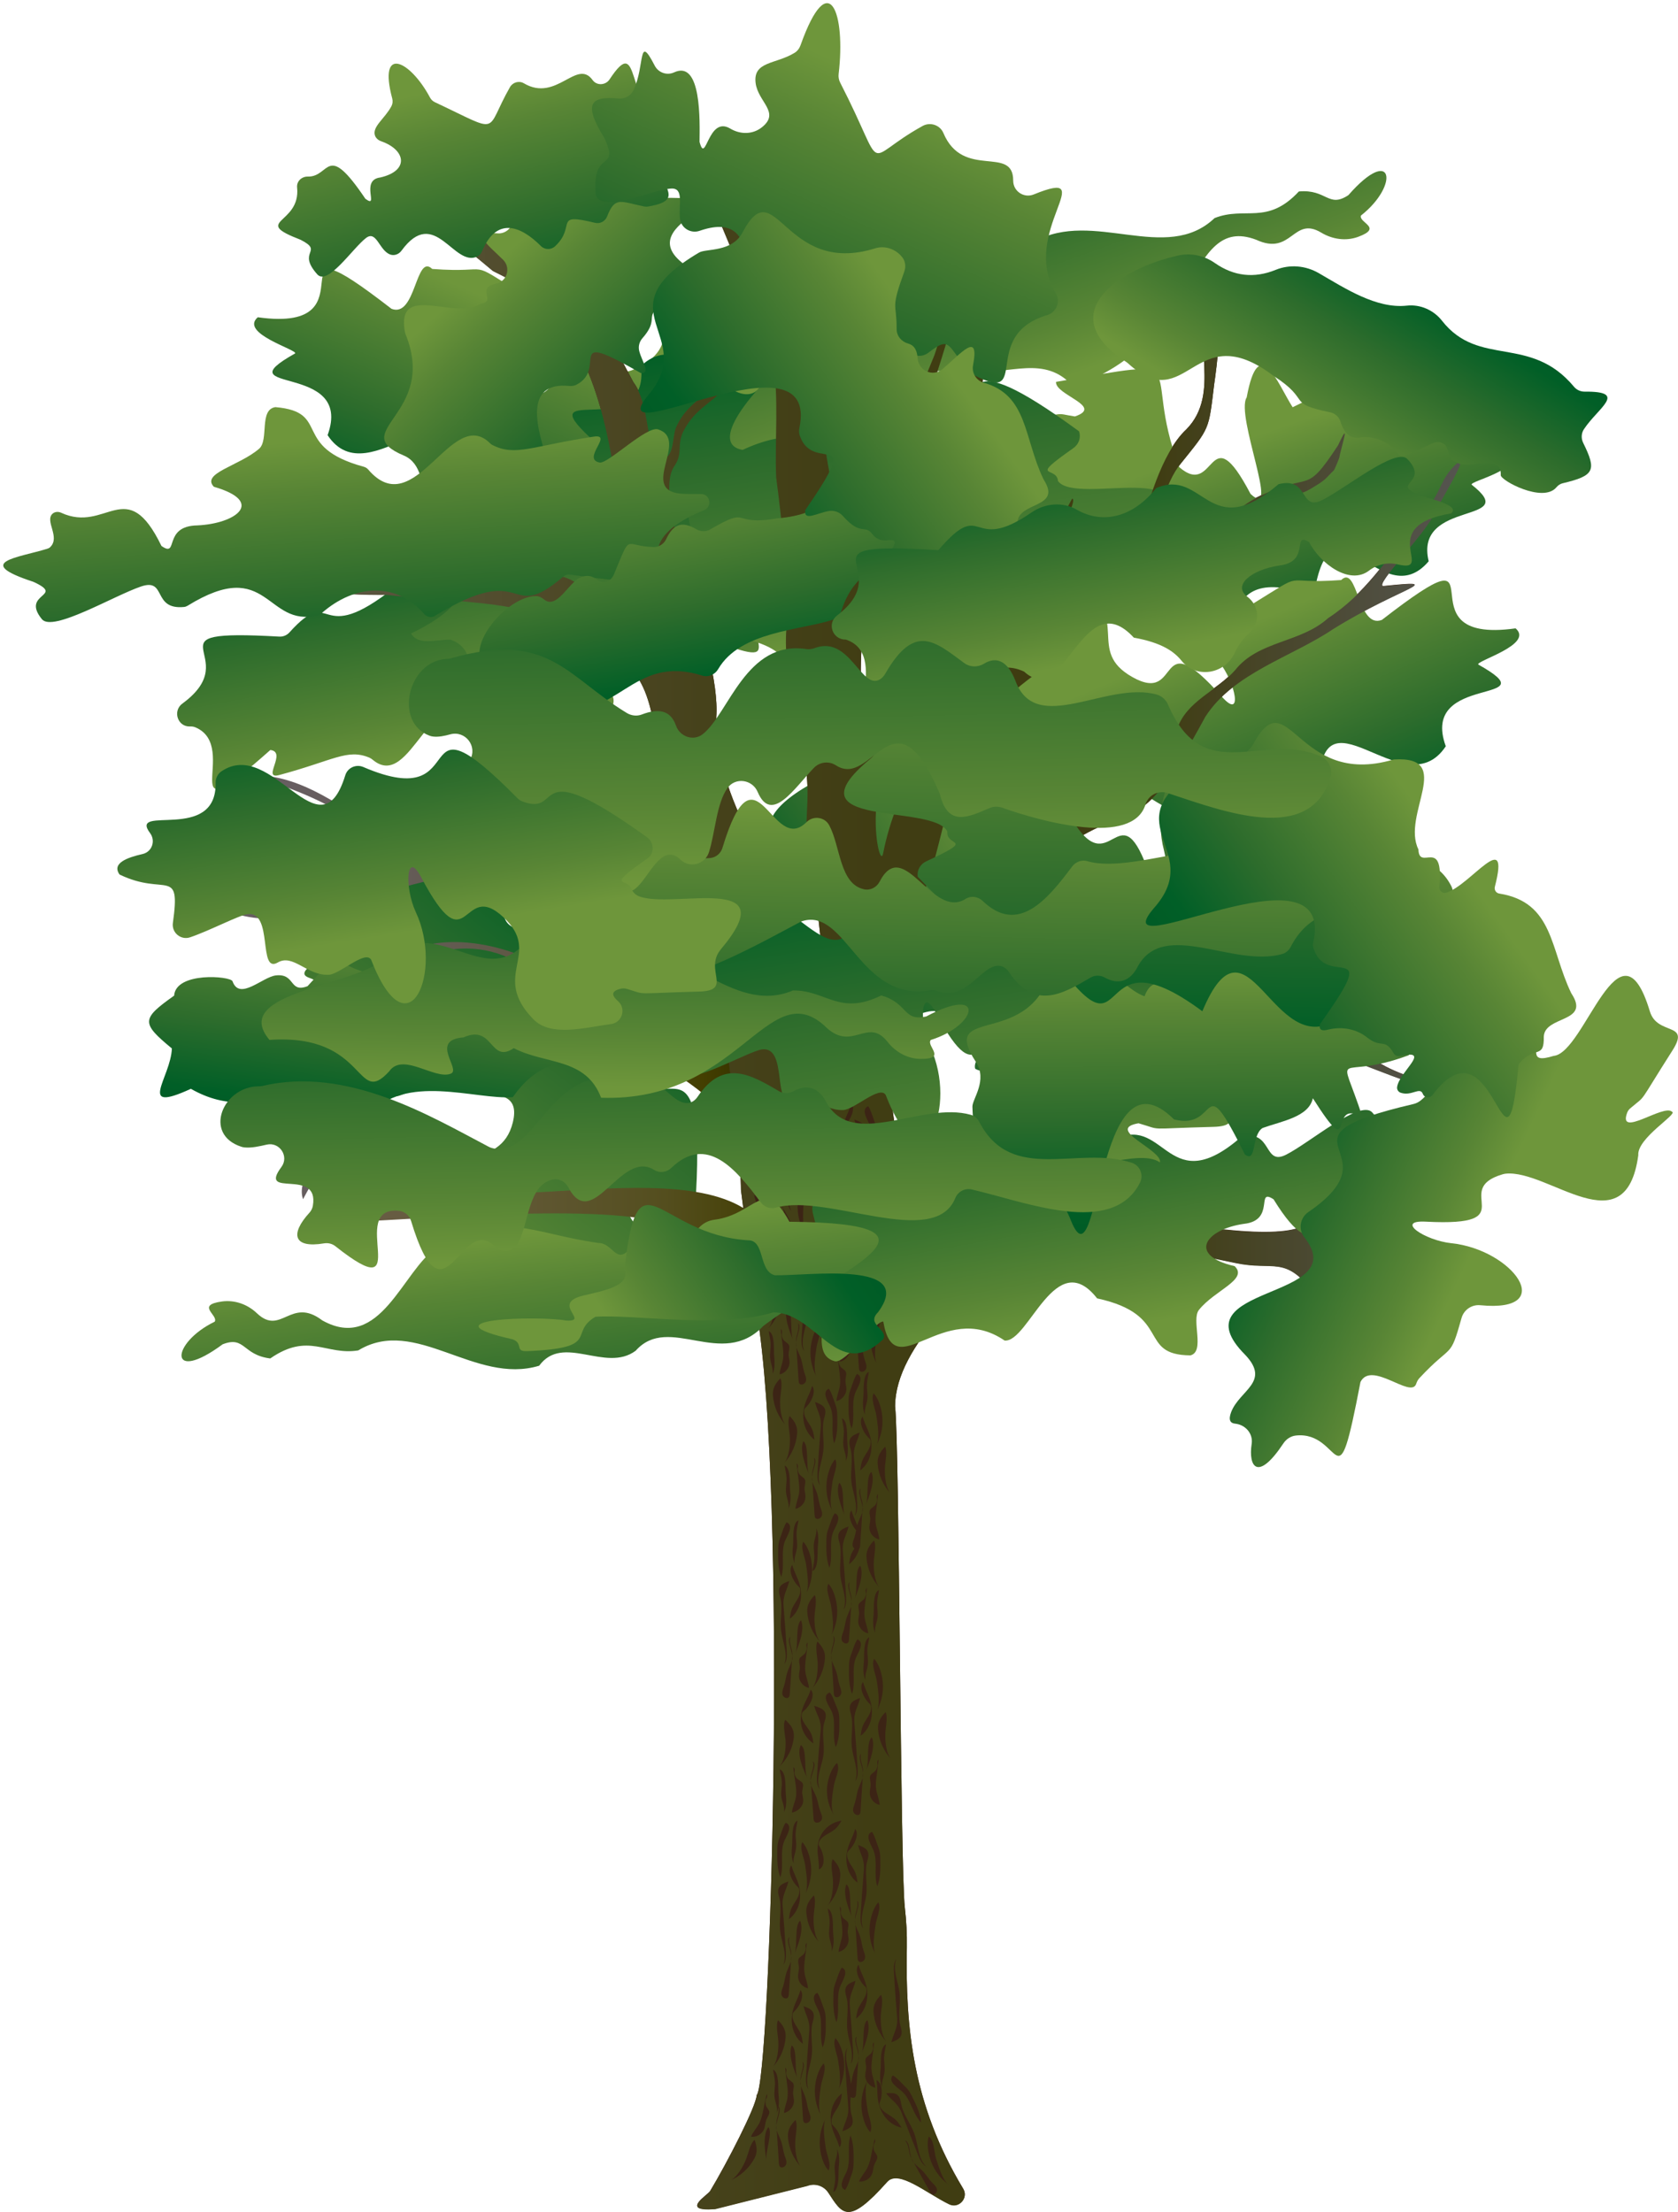
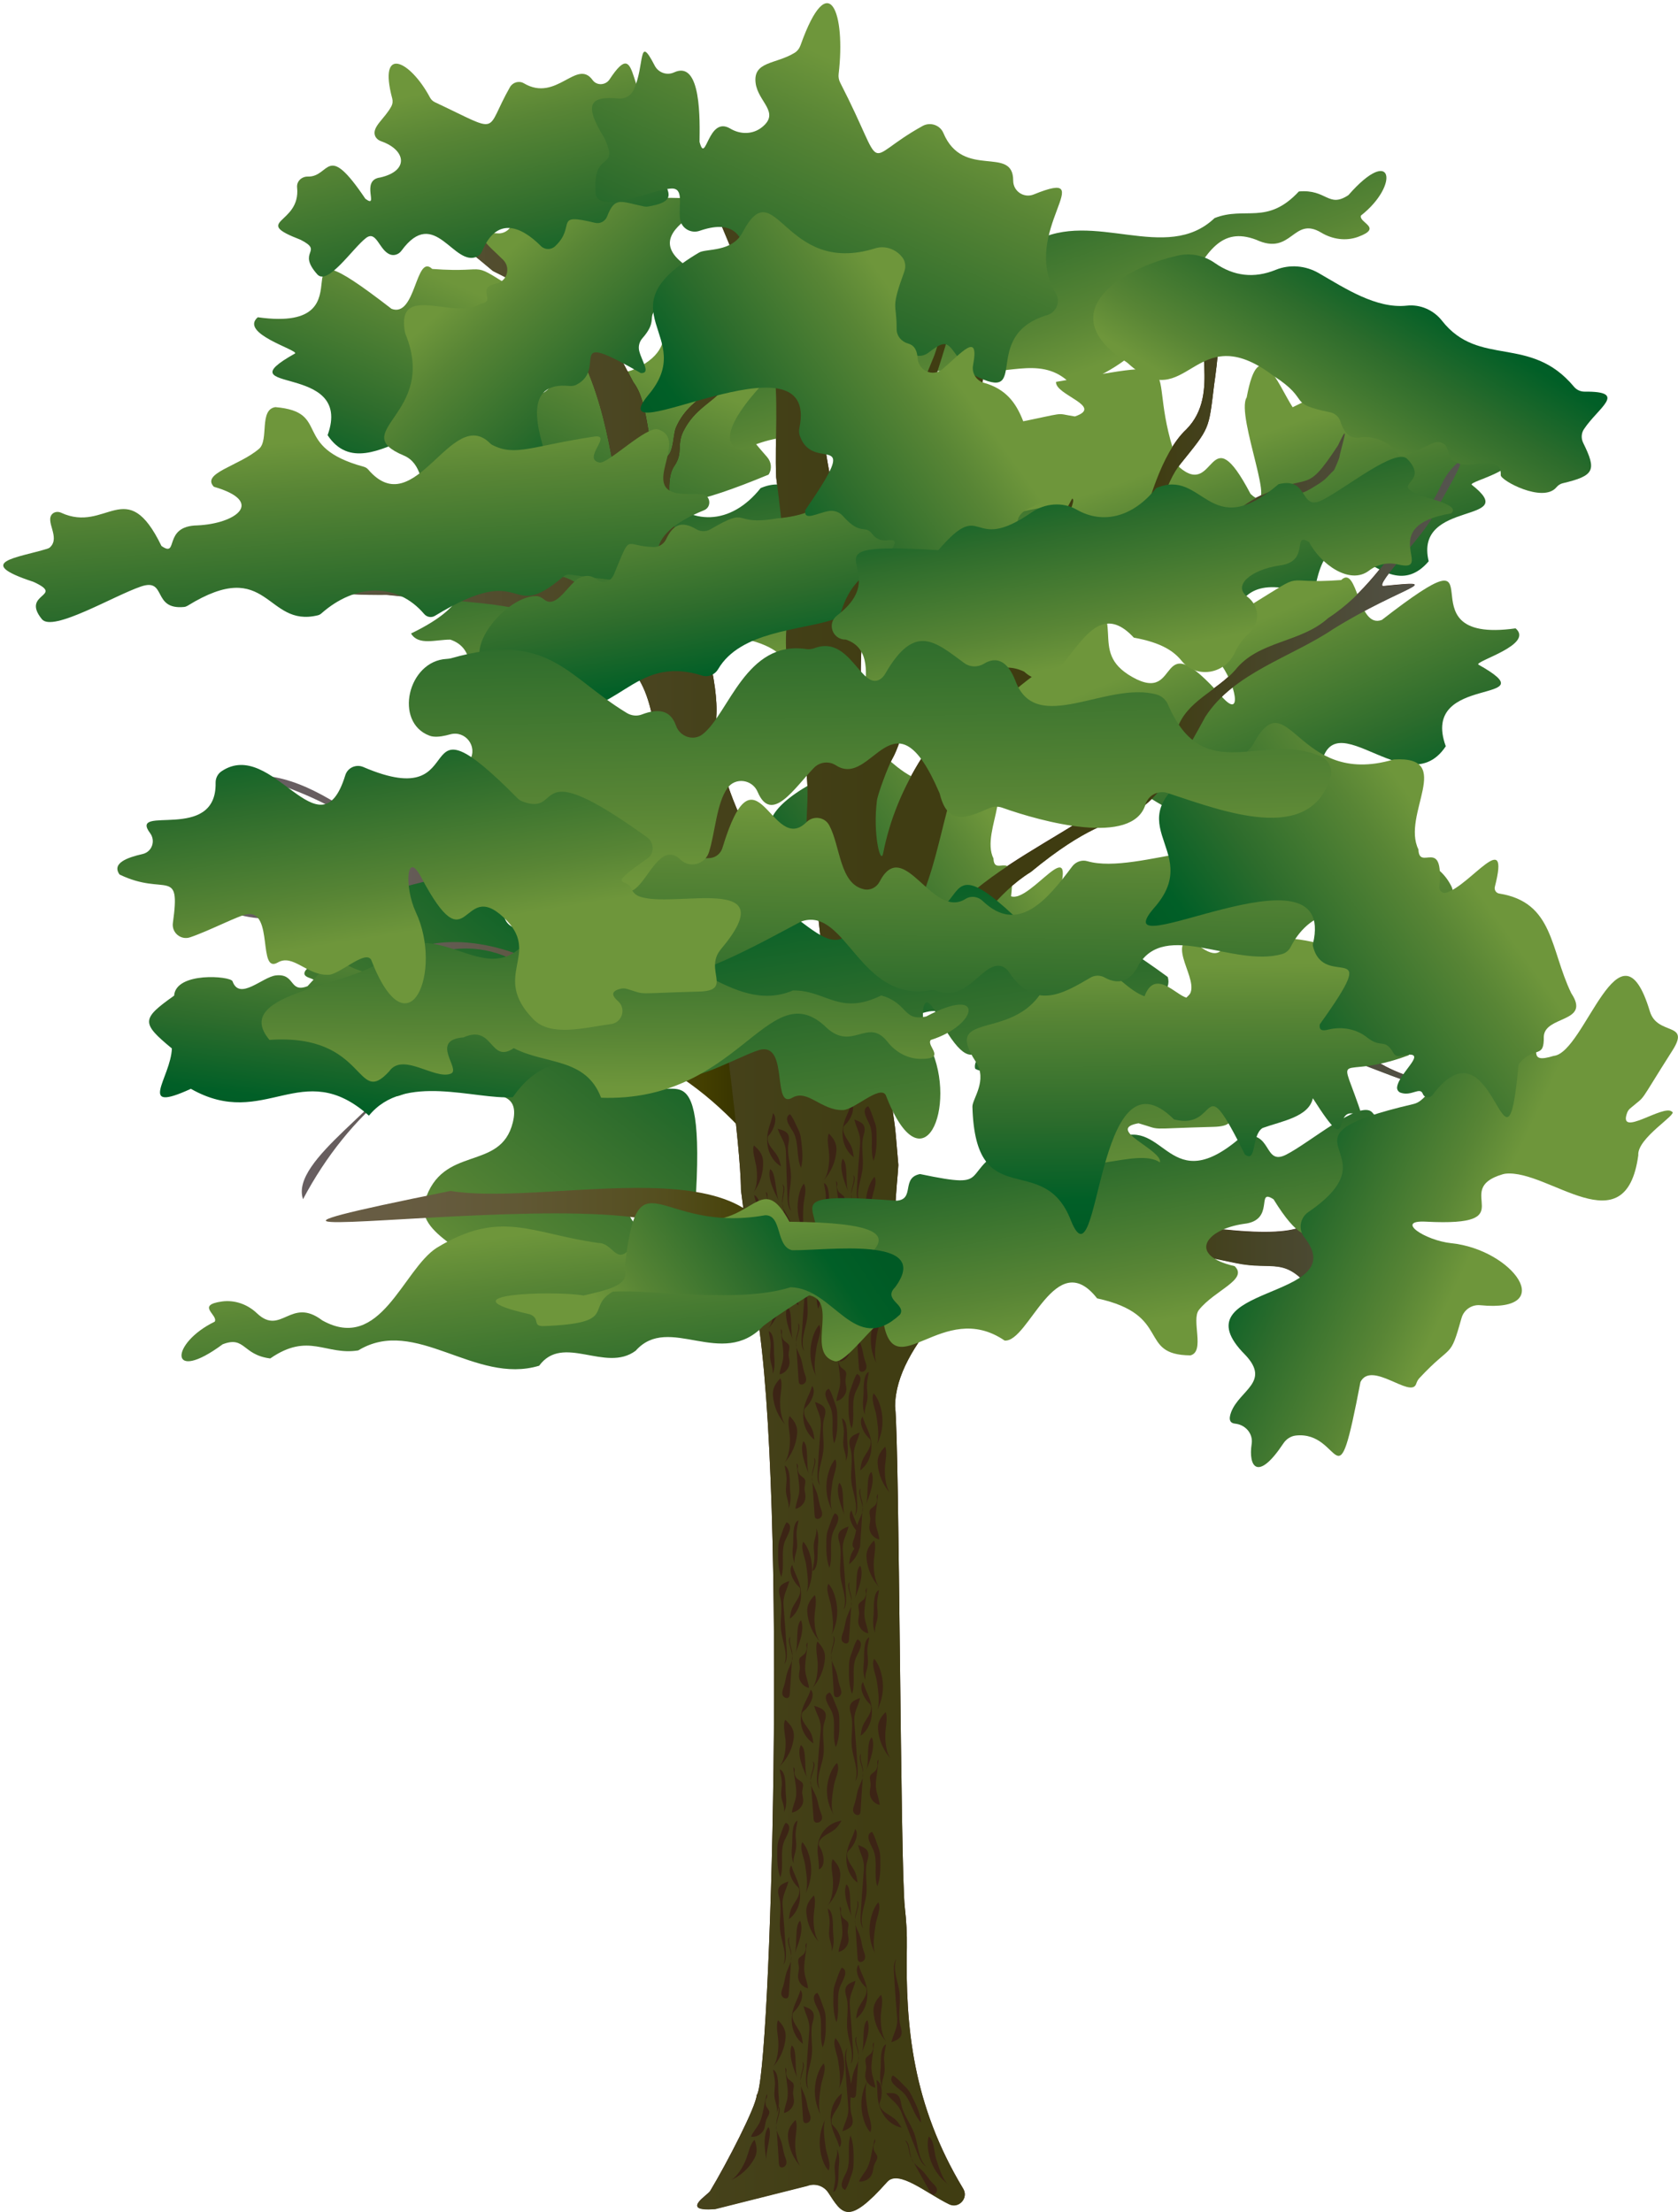
<svg xmlns="http://www.w3.org/2000/svg" xmlns:ns1="https://ian.umces.edu/media-library/" x="0px" y="0px" width="421.34px" height="555.34px" viewBox="0 0 421.34 555.34" xml:space="preserve">
  <title>Fraxinus profunda (Pumpkin ash)</title>
  <desc>
    <ns1:title>Fraxinus profunda (Pumpkin ash)</ns1:title>
    <ns1:descr>
      <p>Full tree</p>
    </ns1:descr>
    <ns1:scene>
      <ns1:contains>Pumpkin ash, Plantae, Tracheophytes, Angiosperms, Eudicots, Asterids, Lamiales, Oleaceae, Fraxinus, profunda</ns1:contains>
      <ns1:when>2022-02-14</ns1:when>
    </ns1:scene>
  </desc>
  <linearGradient id="ian_symbols_44f6c68d715182b4f1f7edaef12a9eae" gradientUnits="userSpaceOnUse" x1="83.743" y1="261.565" x2="3.177" y2="140.172" gradientTransform="matrix(0.966 -0.258 -0.299 -1.119 152.252 356.774)">
    <stop offset="0.263" style="stop-color:#6E963B" />
    <stop offset="0.338" style="stop-color:#588535" />
    <stop offset="0.498" style="stop-color:#2D6C2C" />
    <stop offset="0.623" style="stop-color:#015F27" />
    <stop offset="0.697" style="stop-color:#005A25" />
  </linearGradient>
  <path fill="url(#ian_symbols_44f6c68d715182b4f1f7edaef12a9eae)" d="M114.01,121.03c0.62-29.5-21.15,4.29-31.75-11.78c6.75-18.57-26.75-10.08-8.16-20.52 c0.72-0.9-14.07-5.02-9.37-9.08c30.68,4.32,0.97-27.35,33.58-2.12c6.16,2.35,6.02-14.05,10.22-10.01 c16.09,1.19,7.88-2.83,22.61,6.23c14.83-21.36,18.39,1.46,8.08,14.25c-4.27,5.4-6.02,14.78-0.74,8.81 c17.19-19.42,9.72,2.27,22.49-4.94c11.8-6.66,0.04-14.85,13.36-23.15c8.13-4.91,20.66,7.2,27.74,4.73 c-0.09,3.21-15.52,4.82-7.54,8.27c6.69-0.29,1.45-1.05,18.51,3.56c8.43,2.28-0.18,5.53,2.87,11.67 c12.33,24.81-18.99,3.69-25.11,8.82c-1.21,3.77-7.53-1.68,1.81,8.96c1.08,1.23,1.3,2.98,0.38,4.42 c-37.56,15.6-22.22-0.01-35.05,2.22C120.89,144.37,150.92,112.72,114.01,121.03z" />
  <linearGradient id="ian_symbols_00b80468a2099fe4992c323d3eb28c24" gradientUnits="userSpaceOnUse" x1="246.471" y1="213.754" x2="166.082" y2="92.627" gradientTransform="matrix(0.093 0.923 -1.464 0.148 357.103 35.472)">
    <stop offset="0" style="stop-color:#6E963B" />
    <stop offset="0.121" style="stop-color:#588535" />
    <stop offset="0.378" style="stop-color:#2D6C2C" />
    <stop offset="0.579" style="stop-color:#015F27" />
    <stop offset="0.697" style="stop-color:#005A25" />
  </linearGradient>
  <path fill="url(#ian_symbols_00b80468a2099fe4992c323d3eb28c24)" d="M144.1,230.88c-34.63,11.31-3.7-18.82-27.32-23 c-14.29,12.59-24.83-17.65-27.95,0.42c-4.22-4.69-24.78-10.62-9.82,4.23c3.35,8.35-9.06,4.22-13.06,9.42 c-2.61,2.49,16.85,8.95,19.56,11.19c5.37,4.44-14.29,10.26-7.72,12.4c5.05,1.65,1.52,7.25,5.44,11.25 c2.08,2.12,12.95,3.39,11.42,5.92c-4.18,6.91-15.99,18.95,4.31,12.55c6.73,0.38,29.48-26.08,26.35-14.6 c-16.07,21.79,6.76,7.53,3.46,21.1c-3.06,12.55-17.74,5.41-22.12,19.85c-2.57,9.34,15.9,13.24,17.22,22.11 c3.86-1.77-0.48-15.36,6.76-9.47c2.45,5.85-0.65,1.62,11.97,14.61c6.23,6.41,6.54-2.15,15.15-1.76c34.82,1.6-3.5-17.64,0.1-24.75 c2.54-9.03,6.4,1.83,16.93-2.97c2.26-41.03-9.36-17.51-11.94-30.9c11.68-34.1-7.99-13.51-15.21-24.26 C146.48,239.91,150.16,233.58,144.1,230.88z" />
  <linearGradient id="ian_symbols_9d79b271629b5cd45db2a0460f6cb331" gradientUnits="userSpaceOnUse" x1="81.813" y1="316.322" x2="195.218" y2="316.322">
    <stop offset="0" style="stop-color:#685D46" />
    <stop offset="0.157" style="stop-color:#675C42" />
    <stop offset="0.418" style="stop-color:#615835" />
    <stop offset="0.75" style="stop-color:#544E1E" />
    <stop offset="1" style="stop-color:#413D01" />
  </linearGradient>
  <path fill="url(#ian_symbols_9d79b271629b5cd45db2a0460f6cb331)" d="M113.13,298.99 c-111.35,22.39,115.55-14.65,44.86,25.55c-36.23,12.37-19.51,13.12,5.44,2.28c14.89-11.5,23.26,2.39,31.25-0.78 C201.61,284,140.18,303.35,113.13,298.99z" />
  <linearGradient id="ian_symbols_ecd095eca4db7b545dee59f8711df80e" gradientUnits="userSpaceOnUse" x1="138.524" y1="195.617" x2="159.519" y2="37.891" gradientTransform="matrix(0.95 -0.312 0.312 0.95 -57.8 86.937)">
    <stop offset="0.264" style="stop-color:#6E963B" />
    <stop offset="0.34" style="stop-color:#588535" />
    <stop offset="0.499" style="stop-color:#2D6C2C" />
    <stop offset="0.623" style="stop-color:#015F27" />
    <stop offset="0.697" style="stop-color:#005A25" />
  </linearGradient>
-   <path fill="url(#ian_symbols_ecd095eca4db7b545dee59f8711df80e)" d="M189.48,137.04c-2.89-3.04-15.53,7.39-21.44,10.31 c-5.48,2.71-3.37-5.21-9.97-4.21c-0.57,0.09-1.11,0.34-1.56,0.71c-16.5,13.65-18.23-3.64-29.19,0.11c-0.57,0.19-1.07,0.54-1.45,1 c-6.78,8.02-15.68,8.75-22.51,2.5c-1.14-1.04-2.88-1.1-4.09-0.14C79.19,163.35,84,146.2,72.68,158.77 c-0.64,0.71-1.58,1.11-2.54,1.05c-35.11-1.98-7.81,4.71-24.34,16.81c-2.52,1.85-1.2,5.88,1.92,5.75c0.04,0,0.07,0,0.11,0 c0.41-0.01,0.83,0.05,1.21,0.21c11.8,4.91-6.8,28.52,18.84,5.7c4.3,0.48-2.26,7.49,2.22,6.29c13.7-3.67,17.1-6.69,22.65-4.37 c0.3,0.13,0.58,0.32,0.83,0.53c9.84,8.23,14.42-21.52,26.57-9.48c0.43,0.43,0.99,0.69,1.58,0.81c15.4,3.14,10.2,11.1,18.63,12.52 c1.68,0.28,3.29-0.81,3.64-2.48c1.94-9.32,5.95-11.82,8.6-13.5c2.27-1.43,1.83-4.81-0.7-5.69c-7.93-2.75-2.97-7.88,5.36-9.16 c8-0.92,3.02-8.6,7.49-5.89c3.08,5.95,11.5,11.84,16.27,5.99c0.85-1.05,2.22-1.51,3.51-1.09c14.58,4.78-4.78-8.68,15.9-12.08 c2.37-2.06-5.28-3.62-7.79-4.57C184.79,143.13,195.26,143.11,189.48,137.04z" />
  <path fill="#3C2415" d="M410.6,258.07c-1.72-1.1-0.49,2.1-2.23,3.1c-0.91,0.52-2.38,9.76-16.64,11.65c-0.03,0-0.06,0.01-0.08,0.02 c-8.94,2.03-18,4.16-26.89,0.73c-0.03-0.01-0.06-0.02-0.09-0.03c-51.09-13.57,3.75-19.11,21.97-26.47c3.18-1.35,4.98-5.89-0.97-1.27 c-0.08,0.06-0.17,0.11-0.26,0.15c-4.91,2.02-1.94,1.45-14.01,2.55c-0.05,0-0.1,0.01-0.15,0.02c-23.76,5.01-36.63,19.24-60,3.73 c-0.06-0.26,0.03-0.39,0.26-0.4c-2.74-2.81,5.56-12.03,7.54-15.56c0.02-0.03,0.03-0.06,0.05-0.08 c11.52-16.48,23.76-25.12,32.97-42.82c1.16-3.31-7.45,5.37-8.56,7.58c-4.89,10.67-8.38,10.98-15.94,19.53 c-7.46,7.65-13.04,17.27-22.17,23.1c-0.03,0.02-0.06,0.04-0.09,0.07c-11.43,9.33-15.05,17.77-27.89,25.44 c-0.12,0.07-0.23,0.17-0.32,0.29c-18.48,25.1-32.89,31.12-49.07,45.74c-0.81-0.16-0.95-0.18-1.76-0.34 c-2.66-6.13-0.96-17.29-0.7-22.25c0-0.05,0-0.11,0-0.16c-1.17-13.86-0.47-5.78-2.22-19.84c-1.11-8.93-0.28-11.26,1.11-14.36 c0.09-0.19,3.04-5.71,3.11-5.91c2.35-6.92,6.44-7.47,10.62-11.99c6.77-7.31,12.08-16.12,20.59-21.39c0.04-0.02,0.07-0.05,0.1-0.07 c27.81-22.9,24.17-2.81,43.75-38.9c0.02-0.03,0.04-0.07,0.06-0.1c7.09-10.98,21.58-14.91,32.03-21.94 c17.19-10.69,29.11-12.45,12.6-10.77c-2.31-0.23,10.58-13.15,12.71-18.03c1-2.28,10.33-17.37,5.17-12.21 c-4.22,4.22-2.54,6.39-10.24,15.22c-6.94,8.39-12.05,16.86-21.48,23.02c-6.91,6.26-17.4,5.59-23.28,12.98 c-4.64,5.33-12.36,7.83-14.66,14.95c-9.35,21.53-47.15,30.31-59.95,50.36c-0.04,0.07-0.1,0.13-0.15,0.19 c-11.57,11.26-10.5,6.61-4.57-7.04c6.62-14.85,6.26-31.31,16.31-44.52c0.02-0.02,0.03-0.05,0.05-0.07 c6.36-10.79,18.74-14.96,26.25-24.8c0.02-0.02,0.03-0.04,0.05-0.06c5.09-7.67,12.12-13.11,20.82-16.06 c0.09-0.03,0.17-0.07,0.24-0.12c6.52-4.48,12.29-6.19,18.73-11.15c3.86-3.35,5.75-4.81,10.55-5.43c1.65-0.21,3.36-0.59,5.21-1.69 c4.12-2.44,3.49-2.36,5.88-4.69c0.13-0.12,1.27-2.88,1.3-3.05c0.38-2.3,3.09-10.46-0.22-3.3c-0.02,0.04-0.04,0.09-0.07,0.13 c-8.73,13.28-6.25,6-20.52,13.17c-6.05,3.17-13.67,11.41-20.87,11.6c-0.21,0.01-0.42-0.05-0.6-0.15c-5.7-3.34-1.04-15.89,2.48-20 c7.42-9.22,6.99-8.31,8.42-19.97c0.48-3.22,2.93-21.17-0.74-16.58c-5.28,4.58,2.72,18.87-6.25,27.95 c-6.38,5.94-9.86,19.25-11.97,27.18c-0.05,0.18-0.14,0.35-0.27,0.49c-23.07,24.11-57.01,43.23-63.93,78.87 c-0.66,2.67-2.58-5.1-1.53-13.39c0.21-1.66,2.82-8.62,3.76-10.26c3.21-5.63,3.12-13.16,9.12-16.97c7.36-3.39,7.34-12.92,13.84-16.91 c1.09-0.32,4.27-2.77,5-3.93c1.77-2.82,10.59-11.7,12-14.74c1.15-2.46,6.85-12.8,5.3-12.99c-35.83,67.37-21.42-33.57-20.13-55.66 c0-0.03,0-0.05,0-0.08c-0.02-2.56-1.74-20.46-2.04-9.52c-0.9,27.79-6.1,55.91-3.12,83.7c0.01,0.1,0.01,0.2-0.01,0.29 c-2.15,14.73-17.1,24.07-25.03,36.04c-0.58,0.87-1.92,0.57-2.05-0.47c-4.53-35.8,14.71-67.91,23.01-101.62c0,0,0,0,0,0 c-2.73,1.02-4.22,8.77-5.2,11.27c-5.76,13.85-11.64,29.96-15.06,44.01c-0.03,0.14-0.1,0.28-0.18,0.39 c-7.77,10.63-7.98,4.77-8.72-4.64c-0.01-0.07-0.02-0.14-0.04-0.2c-12.42-45.47,6.27-53.05,12.69-88.7 c-1.29-0.38-0.85-0.25-2.13-0.62c-5.32,13.3-7.2,22.19-15.77,36.48c-0.88,1.57-2.77,13-5.15,11.68c-5.49-3.85-9.41-12.5-10.49-19.08 c-0.01-0.06-0.03-0.13-0.05-0.19c-5.36-14.61-9.2-22.26-16.26-35.98c-0.03-0.05-0.06-0.1-0.09-0.15 c-1.55-2.06-7.38-12.38-8.58-12.46c-2.88-0.2,2.54,10.17,3.76,12.23c12.92,22.21,16.83,35.38,25.44,58.55 c0.03,0.07,0.05,0.14,0.06,0.22c1.57,9.07,0.43,19.9,0.82,29.12c0,0.04,0,0.07,0.01,0.11c1.63,12.21,2.78,24.47,2.64,36.84 c0,0.03,0,0.06,0,0.09c-1.24,12.6,3.59,24.23,4.83,36.57c1.16,6.95-0.68,14.28,0.51,21.2c0,0.03,0.01,0.05,0.02,0.08 c2.76,11.68,3.06,23.82,4.93,35.61c0.01,0.03,0.02,0.06,0.02,0.09c-0.55,6.21,0.62,12.17-1.35,17.93c-0.17,0.49-0.66,0.82-1.18,0.75 c-7.64-1.02-4.54-23.45-6.9-29.63c-0.02-0.06-0.04-0.1-0.04-0.16c-1.11-6.5-8.67-26.04-10.34-29.5 c-6.62-13.76-7.49-19.39-8.18-29.55c0-0.04,0-0.08,0-0.13c1.28-17.57-16.96-54.76-10.37-63.31c2.03-3.18,0.43-5.05,2.09-8.45 c4.25-8.45,11.38-7.3,14.19-18.89c0.3-0.92,2.01-14.22,0.95-13.3c-1.57,1.36-1.38,9.94-1.71,10.95 c-1.74,11.44-11.3,11.03-15.3,20.34c-0.97,2.54-0.28,7.84-3.93,7.84c-0.36,0-0.72-0.16-0.92-0.46c-2.64-3.99-1.91-13.65-5.79-18.76 c-3.13-5.87-9.69-18.15-11.68-23.53c-6.58-17,1.79-32.26-1.86-47.95c-2.34,0.5-1.31,0.28-3.65,0.77 c2.27,13.93,0.74,23.62-1.45,32.58c-0.05,0.19-0.04,0.39,0.01,0.57c6.65,22.89-18.16-1.06-26.12-4.09 C93.04,43.76,91.9,43.39,97.89,48.16c0.02,0.02,0.04,0.03,0.06,0.05c8.97,6.08,17.42,12.7,25.71,19.68c0.06,0.05,0.14,0.1,0.21,0.14 c18.94,9.75,13.01,3.11,22.11,21.6c7.52,15.31,8.69,33.83,11.58,50.11c3.18,15.46,7.27,23.21-9.4,9c-8.21-6.4-7.28-3.18-18.41-5.08 c-0.08-0.01-0.17-0.02-0.25-0.01c-35.69,2.39-42.91-13.28-50.2-29.63c-0.54-1.2-2.36-0.65-2.12,0.64 c1.01,5.36,5.41,15.49,8.83,18.35c0.04,0.03,0.08,0.06,0.12,0.09c36.58,24.29-18.49,6.33-32.03,9.1c-1.98,0.31,8.33,3.04,10.43,3.41 c13.21,2.76,19.61,3.75,32.53,3.67c0.04,0,0.08,0,0.12,0.01c21.99,2.47,41.34,0.5,57.84,15.88c0.05,0.05,0.11,0.09,0.17,0.12 c10.39,5.96,8.78,22.62,11.75,33.06c0.01,0.02,0.01,0.04,0.02,0.06c1.4,7.2,3.81,15.56,6.07,22.5c0.01,0.03,0.02,0.06,0.02,0.09 c1.48,7.16,6.54,17.86,7.56,26.47c0.27,3.21,5.42,39.92,5.44,51.24c0,0.11,3.93,30.33,3.94,30.41 c7.78,46.41,3.51,193.34,0.01,196.84c-0.11,2.83-7.54,17.19-11.69,24.08c-0.65,1.07-7.66,5.17,1.2,4.5c0.07-0.01,0.14-0.02,0.2-0.03 l23.01-5.79c1.94-0.75,4.14-0.03,5.27,1.71c3.57,5.48,4.99,8.28,14.79-2.72c2.84-3.19,9.85,2.86,15.55,5.62 c2.43,1.18,4.92-1.56,3.53-3.87c-12.73-21.1-14.53-40.65-14.15-60.61c0.06-3.34-0.13-6.68-0.51-10 c-1.13-9.95-1.34-115.34-2.43-125.71c-0.01-0.05-0.01-0.09-0.01-0.14c0.07-15.65,19.67-31.05,29.12-42.53 c0.09-0.11,0.15-0.25,0.2-0.39c2.08-6.77,27.86,1.81,35.54,2.11c0.08,0,0.16,0.02,0.23,0.04c6.59,1.8,8.92,2.49,9.68,2.74 c0.1,0.03,0.2,0.05,0.31,0.05c0.41,0.01,2.41,0.32,10.48,2.02c9.43,1.98,12.22-1.92,19.19,7.01c0.05,0.06,0.11,0.13,0.17,0.18 c4.35,3.57,4.35,3.02,7.74,7.76c1.09,1.53,3.51,3.09,4.91,4.37c1.77,1.62,2.93,5.33,4.9,6.62c6.2,6.64,3.61-6.4-4.94-14.4 c-0.02-0.02-0.04-0.04-0.06-0.06c-3.07-3.72-7.92-6.01-9.64-10.63c-0.03-0.08-0.06-0.15-0.11-0.22c-1.27-1.94-4.17-4.15-2.81-6.11 c12.54-19.82,19.44-14.94,38.99-18.07c0.1-0.02,0.21-0.05,0.3-0.09c2.47-1.1,3.72-2.95-0.01-2.48c-0.04,0-0.08,0.01-0.12,0.01 c-56.5,0.31-18.33,22.11-61.07,17.75c-8.83-0.77-53.21-0.34-34.28-18.05c0.08-0.08,0.16-0.17,0.21-0.28 c36.17-67.29,74.34-0.63,120.86-15.81c0.06-0.02,0.12-0.03,0.19-0.04C399.18,274.11,415.34,262.72,410.6,258.07z" />
  <linearGradient id="ian_symbols_401d17a6ab25c5a4e165e7e5a12795cf" gradientUnits="userSpaceOnUse" x1="55.569" y1="236.918" x2="187.341" y2="236.918">
    <stop offset="0" style="stop-color:#675E63" />
    <stop offset="0.168" style="stop-color:#675E60" />
    <stop offset="0.325" style="stop-color:#655C59" />
    <stop offset="0.477" style="stop-color:#615A4D" />
    <stop offset="0.626" style="stop-color:#5C553D" />
    <stop offset="0.773" style="stop-color:#534D26" />
    <stop offset="0.917" style="stop-color:#443F00" />
    <stop offset="1" style="stop-color:#353200" />
  </linearGradient>
  <path fill="url(#ian_symbols_401d17a6ab25c5a4e165e7e5a12795cf)" d="M152.27,217.07 c-8.17-12.91-7.77-33.66-13.38-44.32c-4.79,16.5,32.09,68.85-12.11,45.84c-24.49,4.43-41.22-24.87-63.79-23.91 c47.94,14.14,41.23,36.46-7.41,33.29c24.06,11.84,56.01-20.38,81.29-3.07c21.34-4.15,50.44,49.16,16.62,32.22 c-13.52-20.06-51.03-30.3-61.43-8.08c18.39-15.98,36.45-13.73,48.77,2.25c-6.81,4.17-31.01,4.62-38.08,13.87 c-4.72,11.92-30.06,25.99-26.66,35.9c23.05-43.53,72.02-58.2,109.91-17.68C194.13,251.2,163.51,241,152.27,217.07z" />
  <linearGradient id="ian_symbols_2792d3c2f1ca589429bb76ae25b74b1e" gradientUnits="userSpaceOnUse" x1="203.492" y1="196.249" x2="225.11" y2="33.853" gradientTransform="matrix(0.95 -0.312 0.312 0.95 -57.8 86.937)">
    <stop offset="0.264" style="stop-color:#6E963B" />
    <stop offset="0.34" style="stop-color:#588535" />
    <stop offset="0.499" style="stop-color:#2D6C2C" />
    <stop offset="0.623" style="stop-color:#015F27" />
    <stop offset="0.697" style="stop-color:#005A25" />
  </linearGradient>
  <path fill="url(#ian_symbols_2792d3c2f1ca589429bb76ae25b74b1e)" d="M254.08,115.26c-2.89-3.04-15.53,7.39-21.44,10.31 c-5.73,2.83-3.17-5.93-10.91-4.02c-17.55,15.01-18.79-4.16-30.74,0.99c-7.47,9.41-17.74,9.65-24.91,1.18 c-23.26,19.61-16.75-0.81-29.79,14.41c-41.5-2.5-2.17,6.01-33.08,20.91c1.86,3.12,6.27,1.51,9.87,1.54 c12.99,4.37-6.62,29.1,19.42,5.92c4.3,0.48-2.26,7.49,2.22,6.29c14.07-3.77,17.28-6.85,23.11-4.17 c10.26,9.47,14.78-22.35,27.54-8.53c18.32,3.3,9.62,13.02,22.78,12.93c2.85-19.54,13.74-14.09,11.31-21.1 c-11.87-2.42-6.78-8.53,2.42-9.95c8-0.92,3.02-8.6,7.49-5.89c3.36,6.49,13.07,12.91,17.48,4.09c18.81,6.88-3.46-7.71,18.2-11.28 c2.37-2.06-5.28-3.62-7.79-4.57C249.39,121.35,259.85,121.33,254.08,115.26z" />
  <linearGradient id="ian_symbols_6cdaa3c40063f164ed4ab2d254c0ee98" gradientUnits="userSpaceOnUse" x1="359.647" y1="105.551" x2="279.24" y2="-15.604" gradientTransform="matrix(-0.76 -0.334 0.466 -1.061 535 301.693)">
    <stop offset="0.263" style="stop-color:#6E963B" />
    <stop offset="0.338" style="stop-color:#588535" />
    <stop offset="0.498" style="stop-color:#2D6C2C" />
    <stop offset="0.623" style="stop-color:#015F27" />
    <stop offset="0.697" style="stop-color:#005A25" />
  </linearGradient>
  <path fill="url(#ian_symbols_6cdaa3c40063f164ed4ab2d254c0ee98)" d="M329.87,149.63c4.41-28.12,16.8,5.42,28.87-8.72 c-3.79-15.68,23.69-9.16,10.78-19.23c-0.44-0.94,12.75-3.67,9.6-8.01c-29.38,1.45,8.25-27.4-27.74-4.94 c-5.62,1.75-2.35-14.15-6.65-10.6c-16.44-0.96-5.89-2.67-20.15,4.11c-3.75-5.83-8.49-19.05-11.54-2.47 c-2.91,4.52,8.66,31.37,0.97,24.23c-10.69-20.33-8.59,1.37-17.91-6.73c-10.12-26.73,5.72-27.63-30.93-21.4 c-0.32,3.28,12.18,6.16,4.73,8.68c-5.56-0.85-1.01-1.14-16.2,1.87c-7.5,1.49-0.91,5.38-4.64,11.08 c-15.09,23.03,15.21,5.21,19.36,10.72c6,5.11-3.85,3.8-4.4,12.81c29.52,18.63,18.1,1.71,28.95,5.16 C319.11,171.42,300.31,138.99,329.87,149.63z" />
  <linearGradient id="ian_symbols_1a4f7fbf30ae877429b5fec721110d1b" gradientUnits="userSpaceOnUse" x1="282.249" y1="309.753" x2="282.366" y2="309.753">
    <stop offset="0" style="stop-color:#523D22" />
    <stop offset="0.15" style="stop-color:#4C3C1B" />
    <stop offset="0.717" style="stop-color:#353500" />
    <stop offset="1" style="stop-color:#2A3000" />
  </linearGradient>
  <path fill="url(#ian_symbols_1a4f7fbf30ae877429b5fec721110d1b)" d="M282.25,309.73 C282.29,309.76,282.49,309.81,282.25,309.73L282.25,309.73z" />
  <linearGradient id="ian_symbols_da42ffd62b261c54bd13278a7e3ed04c" gradientUnits="userSpaceOnUse" x1="280.209" y1="203.762" x2="204.844" y2="257.708">
    <stop offset="0.287" style="stop-color:#6E963B" />
    <stop offset="0.411" style="stop-color:#588535" />
    <stop offset="0.673" style="stop-color:#2D6C2C" />
    <stop offset="0.879" style="stop-color:#015F27" />
    <stop offset="1" style="stop-color:#005A25" />
  </linearGradient>
  <path fill="url(#ian_symbols_da42ffd62b261c54bd13278a7e3ed04c)" d="M203.58,196.82c1.61-0.91,7.54-0.01,9.97-4.43 c7.65-13.93,9.4,9.83,30.51,3.51c13.24-1.17,1.82,12.51,5.4,19.63c0.18,5.06,5.99-3.57,4.41,9.48c4.86,1.77,16.67-17.12,11.88-0.01 c13.32,1.36,12.19,12.06,17.02,21.96c4.32,6.47-5.8,4.78-6.01,9.44c0.1,5.1-2.06,1.81-5.49,6c-3.02,32.16-5.1-15.44-20.6,9.47 c0.2-6.81-2.22-1.46-5.8-3.56c-1.1-3.45,9.04-9.87-0.37-7.46c-2.77-5.37-3.37-0.36-8.69-6.76c-2.94-1.35-8.33,2.94-7.85-0.38 c13.8-19.18,1.29-7.14-1.54-17.35c6.06-24.07-46.5,5.88-34.58-8.04C203.62,215.08,180.82,209.7,203.58,196.82z" />
  <linearGradient id="ian_symbols_8f8a1cbc4ada9094f9b378ce0744a97b" gradientUnits="userSpaceOnUse" x1="272.915" y1="83.863" x2="192.348" y2="-37.531" gradientTransform="matrix(0.878 0.478 -0.554 1.018 22.621 -41.877)">
    <stop offset="0" style="stop-color:#6E963B" />
    <stop offset="0.121" style="stop-color:#588535" />
    <stop offset="0.378" style="stop-color:#2D6C2C" />
    <stop offset="0.579" style="stop-color:#015F27" />
    <stop offset="0.697" style="stop-color:#005A25" />
  </linearGradient>
-   <path fill="url(#ian_symbols_8f8a1cbc4ada9094f9b378ce0744a97b)" d="M194.59,87.88c-6.34,28.82-19.55-9.15-33.63,3.98 c2.19,19.64-28.37,3.5-12.76,18.03c0.49,1.05-14.85,1.57-11.24,6.62c12.43,6.02,15.93-3.41,12.82,15.89 c1.02,3.1,16.02-5.51,19.32-5.93c6.54-0.83,2.55,15.07,7.58,12.14c3.86-2.25,7.27,3.26,12.72,3.09c2.89-0.09,9.16-6.26,10.72-3.82 c9.38,24.24,18.22,2.9,11.21-11.96c-2.88-6.25-2.38-15.78,1.35-8.74c12.14,22.92,9.98,0.08,20.7,10.09 c9.9,9.25-3.45,14.44,7.54,25.64c6.62,6.66,22.23-2.08,28.08,1.93c0.67-3.14-13.95-8.33-5.38-9.82c6.44,1.85,1.16,1.36,18.83,0.9 c8.73-0.23,1.13-5.41,5.54-10.66c17.82-21.22-17.59-8.05-22.33-14.48c-0.29-3.95-7.71-0.14,3.87-8.29c1.34-0.94,1.96-2.59,1.41-4.21 c-32.84-24-21.59-5.22-33.54-10.4C206.77,66.82,228.51,104.65,194.59,87.88z" />
  <linearGradient id="ian_symbols_ba690dd14ac50074fd8c9c9465a5b01d" gradientUnits="userSpaceOnUse" x1="292.872" y1="299.245" x2="295.333" y2="122.859" gradientTransform="matrix(0.935 -0.355 0.355 0.935 -92.566 -39.058)">
    <stop offset="0.263" style="stop-color:#6E963B" />
    <stop offset="0.338" style="stop-color:#588535" />
    <stop offset="0.498" style="stop-color:#2D6C2C" />
    <stop offset="0.623" style="stop-color:#015F27" />
    <stop offset="0.697" style="stop-color:#005A25" />
  </linearGradient>
  <path fill="url(#ian_symbols_ba690dd14ac50074fd8c9c9465a5b01d)" d="M259.77,60.64c-4.12,9.26-16.68,1.73-22.88,8.86 c-2.33,4.3-5.39,7.27-10.38,4.94c-8.83-5.38-55.73,35.79-40.04,38.51c21.97-10.29,26.42,8.28,30.9-3.25 c1.48-5.83,11.42-2.01,14.68-4.97c2.15-1.95-8.13-5.95-0.24-9.64c5.83-5.88,8.55,3.99,12.75-1.94c8.89,1.06,17.74-4.25,24.91,3.87 c32.23-10.72,28.19-43.51,45.93-36.84c9.03,4.2,9.24-6.06,16.37-1.77c2.8,1.68,6.19,2.18,9.26,1.05c6.33-2.33,0.1-3.5,0.7-5.34 c9.79-7.7,8.03-17.89-3.15-5.13c-5.06,3.35-5.41-1.56-12.44-0.92c-8,8.58-13.47,3.64-21.16,6.68 C292.8,66.32,274.51,52.43,259.77,60.64z" />
  <linearGradient id="ian_symbols_60a8050315add4e4e9d51fcd520b5099" gradientUnits="userSpaceOnUse" x1="353.603" y1="129.567" x2="273.037" y2="8.173" gradientTransform="matrix(-0.966 -0.258 0.299 -1.119 593.24 356.774)">
    <stop offset="0.263" style="stop-color:#6E963B" />
    <stop offset="0.338" style="stop-color:#588535" />
    <stop offset="0.498" style="stop-color:#2D6C2C" />
    <stop offset="0.623" style="stop-color:#015F27" />
    <stop offset="0.697" style="stop-color:#005A25" />
  </linearGradient>
  <path fill="url(#ian_symbols_60a8050315add4e4e9d51fcd520b5099)" d="M331.28,199.13c-0.62-29.5,21.15,4.29,31.75-11.78 c-6.75-18.57,26.75-10.08,8.16-20.52c-0.72-0.9,14.07-5.02,9.37-9.08c-30.68,4.32-0.97-27.35-33.58-2.12 c-6.16,2.35-6.02-14.05-10.22-10.01c-16.09,1.19-7.88-2.83-22.61,6.23c-14.83-21.36-18.39,1.46-8.08,14.25 c4.27,5.4,6.02,14.78,0.74,8.81c-17.19-19.42-9.72,2.27-22.49-4.94c-11.8-6.66-0.04-14.85-13.36-23.15 c-8.13-4.91-20.66,7.2-27.74,4.73c0.08,2.95,13.05,4.54,9.07,7.45c-0.81,0.59-1.83,0.82-2.82,0.76c-4.75-0.3-1.41-0.64-17.22,3.63 c-8.43,2.28,0.18,5.53-2.87,11.67c-12.33,24.81,18.99,3.69,25.11,8.82c1.21,3.77,7.53-1.68-1.81,8.96c-1.08,1.23-1.3,2.98-0.38,4.42 c37.56,15.6,22.22-0.01,35.05,2.22C324.41,222.47,294.37,190.82,331.28,199.13z" />
  <linearGradient id="ian_symbols_eab2a38d2a20853465c4886e985f89f4" gradientUnits="userSpaceOnUse" x1="43.897" y1="287.488" x2="401.508" y2="287.488">
    <stop offset="0" style="stop-color:#675E63" />
    <stop offset="0.017" style="stop-color:#665D5D" />
    <stop offset="0.095" style="stop-color:#5E5848" />
    <stop offset="0.178" style="stop-color:#565136" />
    <stop offset="0.269" style="stop-color:#4E4927" />
    <stop offset="0.37" style="stop-color:#46421B" />
    <stop offset="0.491" style="stop-color:#403D13" />
    <stop offset="0.681" style="stop-color:#3F3C10" />
    <stop offset="0.9" style="stop-color:#55544F" />
  </linearGradient>
  <path fill="url(#ian_symbols_eab2a38d2a20853465c4886e985f89f4)" d="M410.6,258.14c-1.72-1.1-0.49,2.1-2.23,3.1 c-0.91,0.52-2.38,9.76-16.64,11.65c-0.03,0-0.06,0.01-0.08,0.02c-8.94,2.03-18,4.16-26.89,0.73c-0.03-0.01-0.06-0.02-0.09-0.03 c-51.09-13.57,3.75-19.11,21.97-26.47c3.18-1.35,4.98-5.89-0.97-1.27c-0.08,0.06-0.17,0.11-0.26,0.15 c-4.91,2.02-1.94,1.45-14.01,2.55c-0.05,0-0.1,0.01-0.15,0.02c-23.76,5.01-36.63,19.24-60,3.73c-0.06-0.26,0.03-0.39,0.26-0.4 c-2.74-2.81,5.56-12.03,7.54-15.56c0.02-0.03,0.03-0.06,0.05-0.08c11.52-16.48,23.76-25.12,32.97-42.82 c1.16-3.31-7.45,5.37-8.56,7.58c-4.89,10.67-8.38,10.98-15.94,19.53c-7.46,7.65-13.04,17.27-22.17,23.1 c-0.03,0.02-0.06,0.04-0.09,0.07c-11.43,9.33-15.05,17.77-27.89,25.44c-0.12,0.07-0.23,0.17-0.32,0.29 c-18.48,25.1-32.89,31.12-49.07,45.74c-0.81-0.16-0.95-0.18-1.76-0.34c-2.66-6.13-0.96-17.29-0.7-22.25c0-0.05,0-0.11,0-0.16 c-1.17-13.86-0.47-5.78-2.22-19.84c-1.11-8.93-0.28-11.26,1.11-14.36c0.09-0.19,3.04-5.71,3.11-5.91 c2.35-6.92,6.44-7.47,10.62-11.99c6.77-7.31,12.08-16.12,20.59-21.39c0.04-0.02,0.07-0.05,0.1-0.07 c27.81-22.9,24.17-2.81,43.75-38.9c0.02-0.03,0.04-0.07,0.06-0.1c7.09-10.98,21.58-14.91,32.03-21.94 c17.19-10.69,29.11-12.45,12.6-10.77c-2.31-0.23,10.58-13.15,12.71-18.03c1-2.28,10.33-17.37,5.17-12.21 c-4.22,4.22-2.54,6.39-10.24,15.22c-6.94,8.39-12.05,16.86-21.48,23.02c-6.91,6.26-17.4,5.59-23.28,12.98 c-4.64,5.33-12.36,7.83-14.66,14.95c-9.35,21.53-47.15,30.31-59.95,50.36c-0.04,0.07-0.1,0.13-0.15,0.19 c-11.57,11.26-10.5,6.61-4.57-7.04c6.62-14.85,6.26-31.31,16.31-44.52c0.02-0.02,0.03-0.05,0.05-0.07 c6.36-10.79,18.74-14.96,26.25-24.8c0.02-0.02,0.03-0.04,0.05-0.06c5.09-7.67,12.12-13.11,20.82-16.06 c0.09-0.03,0.17-0.07,0.24-0.12c6.52-4.48,12.29-6.19,18.73-11.15c3.86-3.35,5.75-4.81,10.55-5.43c1.65-0.21,3.36-0.59,5.21-1.69 c4.12-2.44,3.49-2.36,5.88-4.69c0.13-0.12,1.27-2.88,1.3-3.05c0.38-2.3,3.09-10.46-0.22-3.3c-0.02,0.04-0.04,0.09-0.07,0.13 c-8.73,13.28-6.25,6-20.52,13.17c-6.05,3.17-13.67,11.41-20.87,11.6c-0.21,0.01-0.42-0.05-0.6-0.15c-5.7-3.34-1.04-15.89,2.48-20 c7.42-9.22,6.99-8.31,8.42-19.97c0.48-3.22,2.93-21.17-0.74-16.58c-5.28,4.58,2.72,18.87-6.25,27.95 c-6.38,5.94-9.86,19.25-11.97,27.18c-0.05,0.18-0.14,0.35-0.27,0.49c-23.07,24.11-57.01,43.23-63.93,78.87 c-0.66,2.67-2.58-5.1-1.53-13.39c0.21-1.66,2.82-8.62,3.76-10.26c3.21-5.63,3.12-13.16,9.12-16.97c7.36-3.39,7.34-12.92,13.84-16.91 c1.09-0.32,4.27-2.77,5-3.93c1.77-2.82,10.59-11.7,12-14.74c1.15-2.46,6.85-12.8,5.3-12.99c-35.83,67.37-21.42-33.57-20.13-55.66 c0-0.03,0-0.05,0-0.08c-0.02-2.56-1.74-20.46-2.04-9.52c-0.9,27.79-6.1,55.91-3.12,83.7c0.01,0.1,0.01,0.2-0.01,0.29 c-2.15,14.73-17.1,24.07-25.03,36.04c-0.58,0.87-1.92,0.57-2.05-0.47c-4.53-35.8,14.71-67.91,23.01-101.62c0,0,0,0,0,0 c-2.73,1.02-4.22,8.77-5.2,11.27c-5.76,13.85-11.64,29.96-15.06,44.01c-0.03,0.14-0.1,0.28-0.18,0.39 c-7.77,10.63-7.98,4.77-8.72-4.64c-0.01-0.07-0.02-0.14-0.04-0.2c-12.42-45.47,6.27-53.05,12.69-88.7 c-1.29-0.38-0.85-0.25-2.13-0.62c-5.32,13.3-7.2,22.2-15.77,36.48c-0.88,1.57-2.77,13-5.15,11.68c-5.49-3.85-9.41-12.5-10.49-19.08 c-0.01-0.06-0.03-0.13-0.05-0.19c-5.36-14.61-9.2-22.26-16.26-35.98c-0.03-0.05-0.06-0.1-0.09-0.15 c-1.55-2.06-7.38-12.38-8.58-12.46c-2.88-0.2,2.54,10.17,3.76,12.23c12.92,22.21,16.83,35.38,25.44,58.55 c0.03,0.07,0.05,0.14,0.06,0.22c1.57,9.07,0.43,19.9,0.82,29.12c0,0.04,0,0.07,0.01,0.11c1.63,12.21,2.78,24.47,2.64,36.84 c0,0.03,0,0.06,0,0.09c-1.24,12.6,3.59,24.23,4.83,36.57c1.16,6.95-0.68,14.28,0.51,21.2c0,0.03,0.01,0.05,0.02,0.08 c2.76,11.68,3.06,23.82,4.93,35.61c0.01,0.03,0.02,0.06,0.02,0.09c-0.55,6.21,0.62,12.17-1.35,17.93c-0.17,0.49-0.66,0.82-1.18,0.75 c-7.64-1.02-4.54-23.45-6.9-29.63c-0.02-0.06-0.04-0.1-0.04-0.16c-1.11-6.5-8.67-26.04-10.34-29.5 c-6.62-13.76-7.49-19.39-8.18-29.55c0-0.04,0-0.08,0-0.13c1.28-17.57-16.96-54.76-10.38-63.31c2.03-3.18,0.43-5.05,2.09-8.45 c4.25-8.45,11.38-7.3,14.19-18.89c0.3-0.92,2.01-14.22,0.95-13.3c-1.57,1.36-1.38,9.94-1.71,10.95 c-1.74,11.44-11.3,11.03-15.3,20.34c-0.97,2.54-0.28,7.84-3.93,7.84c-0.36,0-0.72-0.16-0.92-0.46c-2.64-3.99-1.91-13.65-5.79-18.76 c-3.13-5.87-9.69-18.15-11.68-23.53c-6.58-17,1.79-32.26-1.86-47.95c-2.34,0.5-1.31,0.28-3.65,0.77 c2.27,13.93,0.74,23.62-1.45,32.58c-0.05,0.19-0.04,0.39,0.01,0.57c6.65,22.89-18.16-1.06-26.12-4.09 C93.04,43.84,91.9,43.47,97.89,48.24c0.02,0.02,0.04,0.03,0.06,0.05c8.97,6.08,17.42,12.7,25.71,19.68c0.06,0.05,0.14,0.1,0.21,0.14 c18.94,9.75,13.01,3.11,22.11,21.6c7.52,15.31,8.69,33.83,11.58,50.11c3.18,15.46,7.27,23.21-9.4,9c-8.21-6.4-7.28-3.18-18.41-5.08 c-0.08-0.01-0.17-0.02-0.25-0.01c-35.69,2.39-42.91-13.28-50.2-29.63c-0.54-1.2-2.36-0.65-2.12,0.64 c1.01,5.36,5.41,15.49,8.83,18.35c0.04,0.03,0.08,0.06,0.12,0.09c36.58,24.29-18.49,6.33-32.03,9.1c-1.98,0.31,8.33,3.04,10.43,3.41 c13.21,2.76,19.61,3.75,32.53,3.67c0.04,0,0.08,0,0.12,0.01c21.99,2.47,41.34,0.5,57.84,15.88c0.05,0.05,0.11,0.09,0.17,0.12 c10.39,5.96,8.78,22.62,11.75,33.06c0.01,0.02,0.01,0.04,0.02,0.06c1.4,7.2,3.81,15.56,6.07,22.5c0.01,0.03,0.02,0.06,0.02,0.09 c1.48,7.16,6.54,17.86,7.56,26.47c0.27,3.21,5.42,39.92,5.44,51.24c0,0.11,3.93,30.33,3.94,30.41 c7.78,46.41,3.51,193.34,0.01,196.84c-0.11,2.83-7.54,17.19-11.69,24.08c-0.65,1.07-7.66,5.17,1.2,4.5c0.07-0.01,0.14-0.02,0.2-0.03 l23.01-5.79c1.94-0.75,4.14-0.03,5.27,1.71c3.57,5.48,4.99,8.28,14.79-2.72c2.84-3.19,9.85,2.86,15.55,5.62 c2.43,1.18,4.92-1.56,3.53-3.87c-12.73-21.1-14.53-40.65-14.15-60.61c0.06-3.34-0.13-6.68-0.51-10 c-1.13-9.95-1.34-115.34-2.43-125.71c-0.01-0.05-0.01-0.09-0.01-0.14c0.07-15.65,19.67-31.05,29.12-42.53 c0.09-0.11,0.15-0.25,0.2-0.39c2.08-6.77,27.86,1.81,35.54,2.11c0.08,0,0.16,0.02,0.23,0.04c6.59,1.8,8.92,2.49,9.68,2.74 c0.1,0.03,0.2,0.05,0.31,0.05c0.41,0.01,2.41,0.32,10.48,2.02c9.43,1.98,12.22-1.92,19.19,7.01c0.05,0.06,0.11,0.13,0.17,0.18 c4.35,3.57,4.35,3.02,7.74,7.76c1.09,1.53,3.51,3.09,4.91,4.37c1.77,1.62,2.93,5.33,4.9,6.62c6.2,6.64,3.61-6.4-4.94-14.4 c-0.02-0.02-0.04-0.04-0.06-0.06c-3.07-3.72-7.92-6.01-9.64-10.63c-0.03-0.08-0.06-0.15-0.11-0.22c-1.27-1.94-4.17-4.15-2.81-6.11 c12.54-19.82,19.44-14.94,38.99-18.07c0.1-0.02,0.21-0.05,0.3-0.09c2.47-1.1,3.72-2.95-0.01-2.48c-0.04,0-0.08,0.01-0.12,0.01 c-56.5,0.31-18.33,22.11-61.07,17.75c-8.83-0.77-53.21-0.34-34.28-18.05c0.08-0.08,0.16-0.17,0.21-0.28 c36.17-67.29,74.34-0.63,120.86-15.81c0.06-0.02,0.12-0.03,0.19-0.04C399.18,274.18,415.34,262.8,410.6,258.14z M222.1,520.18 c-0.16,1.29-0.83,2.56-0.58,3.83c-0.68-1.44-0.55-3.12-0.4-4.7c0.14-1.51-0.24-5.36,1.35-6.08c-0.12,1.05-0.43,2.08-0.47,3.14 C221.94,517.65,222.26,518.92,222.1,520.18z M219.33,505.03c-0.11-1.75,0.72-2.99,1.89-4.21c0.63,1.16,0.02,3.82-0.05,5.23 c-0.1,1.85,0.14,5.21,1.52,6.65C220.72,510.64,219.51,507.87,219.33,505.03z M217.82,529.63c0.22,1.6,1.49,4.18,0.69,5.67 c-1.1-1.22-1.72-3.11-2.01-4.72c-0.5-2.7-0.07-5.55,1.17-8c-0.25-0.44-0.41-0.93-0.41-1.44c-0.01-0.8,0.28-1.59,0.22-2.38 c-0.07-0.81-0.45-1.77,0.15-2.32c0.95-0.87,1.13-0.63,1.53-1.87c0.26-0.79-0.36-1.16,0.3-1.86c-0.09,1.36-0.3,2.71-0.46,4.06 c-0.14,1.13-0.27,2.27-0.11,3.39c0.19,1.34,0.79,2.61,0.89,3.96c-0.86-0.17-1.62-0.74-2.07-1.5 C217,524.47,217.58,527.9,217.82,529.63z M213.39,503.5c0.29,3.73,0.58,7.46,0.8,11.2c0.07,1.21,0.11,2.52-0.6,3.5 c1-2.75-0.52-5.71-0.84-8.61c-0.31-2.82,0.54-5.75-0.28-8.47c-0.7-2.33,0.23-3.09,2.35-3.83 C214.27,499.69,213.18,500.77,213.39,503.5z M210.46,517.33c-0.22-1.6-1.49-4.18-0.69-5.67c1.1,1.22,1.72,3.11,2.01,4.72 c0.52,2.83,0.04,5.83-1.34,8.35C211.38,523.02,210.71,519.19,210.46,517.33z M210.95,498.71c-1.09,2.82,0.02,6.1-0.92,8.97 c-0.81-2.09-0.8-4.4-0.77-6.64c0.01-0.68,0.02-1.37,0.16-2.04c0.11-0.53,0.3-1.04,0.49-1.55c0.43-1.14,0.77-2.52,1.46-3.48 C213.35,494.76,211.43,497.47,210.95,498.71z M208.21,486.09c-0.16-1.26,0.15-2.53,0.11-3.8c-0.04-1.06-0.35-2.1-0.47-3.14 c1.59,0.72,1.21,4.57,1.35,6.08c0.14,1.59,0.27,3.26-0.4,4.7C209.04,488.65,208.38,487.38,208.21,486.09z M205.59,463.11 c0.04,0.23,0.19,0.44,0.32,0.66c0.93,1.55,1.55,4.78-0.29,5.57c0.05-1.21-0.11-2.42-0.26-3.66c-0.23-1.93,0.07-3.87,1.07-5.46 s2.74-2.8,4.87-3.16c-0.43,0.74-0.86,1.48-1.52,2.06c-1.36,1.22-3.68,1.78-4.16,3.48C205.58,462.77,205.55,462.94,205.59,463.11z M197.62,523.12c-0.16-1.35-0.38-2.71-0.46-4.06c0.66,0.7,0.05,1.07,0.3,1.86c0.4,1.24,0.58,1,1.53,1.87 c0.6,0.55,0.21,1.51,0.15,2.32c-0.07,0.8,0.23,1.58,0.22,2.38c-0.02,1.4-1.13,2.71-2.5,2.98c0.09-1.35,0.7-2.62,0.89-3.96 C197.89,525.39,197.76,524.25,197.62,523.12z M195.61,476.17c-0.7-2.33,0.23-3.09,2.35-3.83c-0.56,2.39-1.65,3.48-1.44,6.2 c0.29,3.73,0.58,7.46,0.8,11.2c0.07,1.21,0.11,2.52-0.6,3.5c1-2.75-0.52-5.71-0.84-8.61C195.58,481.82,196.43,478.89,195.61,476.17z M198.33,360.73c-0.08-1.41-0.69-4.07-0.05-5.23c1.17,1.22,1.99,2.46,1.89,4.21c-0.18,2.84-1.38,5.61-3.35,7.68 C198.19,365.94,198.43,362.58,198.33,360.73z M196.51,337.71c-0.16-1.35-0.38-2.71-0.46-4.06c0.66,0.7,0.05,1.07,0.3,1.86 c0.4,1.24,0.58,1,1.53,1.87c0.6,0.55,0.21,1.51,0.15,2.32c-0.07,0.8,0.23,1.58,0.22,2.38c-0.02,1.4-1.13,2.71-2.5,2.98 c0.09-1.35,0.7-2.62,0.89-3.96C196.78,339.97,196.65,338.83,196.51,337.71z M196.47,297.32c1.01,0.63,0.05,3,0.01,4.8 c0.07,0.42,0.15,0.84,0.22,1.27c0.46,0.99,1.09,1.89,1.52,2.89c0.45,1.04,0.66,2.17,1.12,3.2c0.3,0.67,0.71,1.34,0.62,2.07 c-0.09,0.72-1.05,1.33-1.56,0.81c-0.2-0.2-0.25-0.5-0.3-0.77c-0.47-2.73-0.94-5.46-1.41-8.19c-0.01-0.02-0.02-0.03-0.02-0.04 c-0.16-0.35-0.2-0.77-0.2-1.22c0-0.03-0.01-0.05-0.01-0.08C196.2,300.44,197.12,298.8,196.47,297.32z M199.98,325.22 c0.32,0.79,0.42,1.64,0.52,2.48c-1.49-1.12-2.44-2.89-2.72-4.74c-0.28-1.85,0.08-3.76,0.83-5.47c0.49-1.1,0.96-2.16,1.29-3.31 c1.14,1.42-0.3,4.19-1.46,5.28c-0.16,0.15-0.33,0.3-0.44,0.5c-0.08,0.15-0.11,0.31-0.12,0.48 C197.74,322.2,199.32,323.58,199.98,325.22z M201.19,341.29c0.33,1.08,0.43,2.22,0.78,3.3c0.23,0.69,0.57,1.41,0.4,2.12 c-0.16,0.71-1.18,1.22-1.63,0.64c-0.17-0.22-0.2-0.52-0.22-0.8c-0.18-2.76-0.36-5.53-0.54-8.29c-0.01-0.02-0.01-0.03-0.02-0.05 c-0.12-0.36-0.12-0.78-0.07-1.23c0-0.03,0-0.06-0.01-0.08c-0.11-1.61,0.99-3.14,0.49-4.69c0.93,0.73-0.27,2.98-0.49,4.77 c0.03,0.43,0.06,0.85,0.08,1.28C200.33,339.29,200.87,340.25,201.19,341.29z M205.04,345.67c-1.38-2.52-1.86-5.52-1.34-8.35 c0.3-1.61,0.91-3.51,2.01-4.72c0.8,1.48-0.47,4.06-0.69,5.67C204.77,340.12,204.1,343.95,205.04,345.67z M203.92,347.93 c1.14,1.42-0.3,4.19-1.46,5.28c-0.16,0.15-0.33,0.3-0.44,0.5c-0.08,0.15-0.11,0.31-0.12,0.48c-0.15,1.76,1.42,3.14,2.08,4.77 c0.32,0.79,0.42,1.64,0.52,2.48c-1.49-1.12-2.44-2.89-2.72-4.74c-0.28-1.85,0.08-3.76,0.83-5.47 C203.11,350.14,203.59,349.07,203.92,347.93z M205.2,375.03c0.33,1.08,0.43,2.22,0.78,3.3c0.23,0.69,0.57,1.41,0.4,2.12 c-0.16,0.71-1.18,1.22-1.63,0.64c-0.17-0.22-0.2-0.52-0.22-0.8c-0.18-2.76-0.36-5.53-0.54-8.29c-0.01-0.02-0.01-0.03-0.02-0.05 c-0.12-0.36-0.12-0.78-0.07-1.23c0-0.03,0-0.06-0.01-0.08c-0.11-1.61,0.99-3.14,0.49-4.69c0.93,0.73-0.27,2.98-0.49,4.77 c0.03,0.43,0.06,0.85,0.08,1.28C204.34,373.03,204.87,373.99,205.2,375.03z M206.89,296.99c1.59,0.72,1.21,4.57,1.35,6.08 c0.14,1.59,0.27,3.26-0.4,4.7c0.25-1.28-0.41-2.54-0.58-3.83c-0.16-1.26,0.15-2.53,0.11-3.8 C207.32,299.07,207.02,298.04,206.89,296.99z M208.13,348.64c0.69,0.96,1.03,2.34,1.46,3.48c0.19,0.51,0.38,1.02,0.49,1.55 c0.14,0.67,0.15,1.36,0.16,2.04c0.03,2.24,0.05,4.55-0.77,6.64c-0.94-2.88,0.17-6.15-0.92-8.97 C208.07,352.15,206.14,349.44,208.13,348.64z M209.48,323.79c-0.08-1.41-0.69-4.07-0.05-5.23c1.17,1.22,1.99,2.46,1.89,4.21 c-0.18,2.84-1.38,5.61-3.35,7.68C209.34,329,209.58,325.64,209.48,323.79z M211.5,332.31c0.4,1.24,0.58,1,1.53,1.87 c0.6,0.55,0.21,1.51,0.15,2.32c-0.07,0.8,0.23,1.58,0.22,2.38c-0.02,1.4-1.13,2.71-2.5,2.98c0.09-1.35,0.7-2.62,0.89-3.96 c0.16-1.12,0.02-2.27-0.11-3.39c-0.16-1.35-0.38-2.71-0.46-4.06C211.86,331.14,211.25,331.52,211.5,332.31z M213.77,299.72 c-0.11-1.61,0.99-3.14,0.49-4.69c0.93,0.73-0.27,2.98-0.49,4.77c0.03,0.43,0.06,0.85,0.08,1.28c0.35,1.03,0.89,1.99,1.21,3.03 c0.33,1.08,0.43,2.22,0.78,3.3c0.23,0.69,0.57,1.41,0.4,2.12c-0.16,0.71-1.18,1.22-1.63,0.64c-0.17-0.22-0.2-0.52-0.22-0.8 c-0.18-2.76-0.36-5.53-0.54-8.29c-0.01-0.02-0.01-0.03-0.02-0.05c-0.12-0.36-0.12-0.78-0.07-1.24 C213.77,299.77,213.77,299.75,213.77,299.72z M218.92,308.5c-1.38-2.52-1.86-5.52-1.34-8.35c0.3-1.61,0.91-3.51,2.01-4.72 c0.8,1.48-0.47,4.06-0.69,5.67C218.64,302.95,217.98,306.78,218.92,308.5z M218.16,318.86c-0.82,2.72,0.03,5.65-0.28,8.47 c-0.32,2.91-1.84,5.87-0.84,8.61c-0.71-0.98-0.67-2.3-0.6-3.5c0.22-3.74,0.51-7.47,0.8-11.2c0.21-2.73-0.88-3.81-1.44-6.2 C217.94,315.77,218.87,316.53,218.16,318.86z M220.2,342.48c-1.38-2.52-1.86-5.52-1.34-8.35c0.3-1.61,0.91-3.51,2.01-4.72 c0.8,1.48-0.47,4.06-0.69,5.67C219.93,336.93,219.26,340.76,220.2,342.48z M218.73,364.4c-0.28,1.85-1.22,3.62-2.72,4.74 c0.1-0.84,0.21-1.69,0.52-2.48c0.66-1.64,2.24-3.02,2.08-4.77c-0.01-0.17-0.05-0.33-0.12-0.48c-0.1-0.2-0.27-0.34-0.44-0.5 c-1.16-1.1-2.6-3.87-1.46-5.28c0.33,1.14,0.81,2.21,1.29,3.31C218.65,360.64,219.01,362.55,218.73,364.4z M220.47,375.08 c-0.09,1.36-0.3,2.71-0.46,4.06c-0.14,1.13-0.27,2.27-0.11,3.39c0.19,1.34,0.79,2.61,0.89,3.96c-1.38-0.27-2.48-1.58-2.5-2.98 c-0.01-0.8,0.28-1.59,0.22-2.38c-0.07-0.81-0.45-1.77,0.15-2.32c0.95-0.87,1.13-0.63,1.53-1.87 C220.42,376.15,219.81,375.78,220.47,375.08z M220,449.17c0.19,1.34,0.79,2.61,0.89,3.96c-1.38-0.27-2.48-1.58-2.5-2.98 c-0.01-0.8,0.28-1.59,0.22-2.38c-0.07-0.81-0.45-1.77,0.15-2.32c0.95-0.87,1.13-0.63,1.53-1.87c0.26-0.79-0.36-1.16,0.3-1.86 c-0.09,1.36-0.3,2.71-0.46,4.06C219.98,446.9,219.84,448.04,220,449.17z M219.87,490.65c-1.38-2.52-1.86-5.52-1.34-8.35 c0.3-1.61,0.91-3.51,2.01-4.72c0.8,1.48-0.47,4.06-0.69,5.67C219.6,485.1,218.93,488.93,219.87,490.65z M220.28,473.59 c-0.94-2.88,0.17-6.15-0.92-8.97c-0.48-1.24-2.4-3.94-0.42-4.74c0.69,0.96,1.03,2.34,1.46,3.48c0.19,0.51,0.38,1.02,0.49,1.55 c0.14,0.67,0.15,1.36,0.16,2.04C221.08,469.19,221.1,471.5,220.28,473.59z M217.55,475.5c-0.32,2.91-1.84,5.87-0.84,8.61 c-0.71-0.98-0.67-2.3-0.6-3.5c0.22-3.74,0.51-7.47,0.8-11.2c0.21-2.73-0.88-3.81-1.44-6.2c2.12,0.74,3.05,1.49,2.35,3.83 C217.01,469.75,217.86,472.68,217.55,475.5z M209.4,455.67c-1.56-2.52-2.11-5.52-1.52-8.35c0.34-1.61,1.03-3.51,2.28-4.72 c0.91,1.48-0.53,4.06-0.78,5.67C209.09,450.12,208.33,453.95,209.4,455.67z M209.87,438.61c-1.06-2.88,0.2-6.15-1.04-8.97 c-0.54-1.24-2.72-3.94-0.47-4.74c0.78,0.96,1.16,2.34,1.65,3.48c0.22,0.51,0.43,1.02,0.56,1.55c0.16,0.67,0.17,1.36,0.18,2.04 C210.77,434.21,210.79,436.52,209.87,438.61z M209.05,379.42c-1.38-2.52-1.86-5.52-1.34-8.35c0.3-1.61,0.91-3.51,2.01-4.72 c0.8,1.48-0.47,4.06-0.69,5.67C208.78,373.87,208.11,377.7,209.05,379.42z M207.66,384.93c0.11-0.53,0.3-1.04,0.49-1.55 c0.43-1.14,0.77-2.52,1.46-3.48c1.98,0.8,0.06,3.5-0.42,4.74c-1.09,2.82,0.02,6.1-0.92,8.97c-0.81-2.09-0.8-4.4-0.77-6.64 C207.51,386.29,207.52,385.6,207.66,384.93z M210.78,344.39c-0.16-1.35-0.38-2.71-0.46-4.06c0.66,0.7,0.05,1.07,0.3,1.86 c0.4,1.24,0.58,1,1.53,1.87c0.6,0.55,0.21,1.51,0.15,2.32c-0.07,0.8,0.23,1.58,0.22,2.38c-0.02,1.4-1.13,2.71-2.5,2.98 c0.09-1.35,0.7-2.62,0.89-3.96C211.05,346.66,210.91,345.52,210.78,344.39z M211.78,363c-0.16-1.26,0.15-2.53,0.11-3.8 c-0.04-1.06-0.35-2.1-0.47-3.14c1.59,0.72,1.21,4.57,1.35,6.08c0.14,1.59,0.27,3.26-0.4,4.7C212.6,365.55,211.94,364.29,211.78,363z M210.72,372.27c1.45,0.94,0.63,6.31,1.4,8.22C211.24,378.31,209.74,374.57,210.72,372.27z M208.7,403.27 c-0.22-1.6-1.49-4.18-0.69-5.67c1.1,1.22,1.72,3.11,2.01,4.72c0.52,2.83,0.04,5.83-1.34,8.35 C209.62,408.96,208.96,405.13,208.7,403.27z M209.59,425.86c-0.17-0.22-0.2-0.52-0.22-0.8c-0.18-2.76-0.36-5.53-0.54-8.29 c-0.01-0.02-0.01-0.03-0.02-0.05c-0.12-0.36-0.12-0.78-0.07-1.23c0-0.03,0-0.06-0.01-0.08c-0.11-1.61,0.99-3.14,0.49-4.69 c0.93,0.73-0.27,2.98-0.49,4.77c0.03,0.43,0.06,0.85,0.08,1.28c0.35,1.03,0.89,1.99,1.21,3.03c0.33,1.08,0.43,2.22,0.78,3.3 c0.23,0.69,0.57,1.41,0.4,2.12C211.06,425.93,210.04,426.43,209.59,425.86z M211,395.53c-0.31-2.82,0.54-5.75-0.28-8.47 c-0.7-2.33,0.23-3.09,2.35-3.83c-0.56,2.39-1.65,3.48-1.44,6.2c0.29,3.73,0.58,7.46,0.8,11.2c0.07,1.21,0.11,2.52-0.6,3.5 C212.84,401.39,211.32,398.43,211,395.53z M215.05,333.7c-0.11-1.61,0.99-3.14,0.49-4.69c0.93,0.73-0.27,2.98-0.49,4.77 c0.03,0.43,0.06,0.85,0.08,1.28c0.35,1.03,0.89,1.99,1.21,3.03c0.33,1.08,0.43,2.22,0.78,3.3c0.23,0.69,0.57,1.41,0.4,2.12 c-0.16,0.71-1.18,1.22-1.63,0.64c-0.17-0.22-0.2-0.52-0.22-0.8c-0.18-2.76-0.36-5.53-0.54-8.29c-0.01-0.02-0.01-0.03-0.02-0.05 c-0.12-0.36-0.12-0.78-0.07-1.23C215.05,333.76,215.05,333.73,215.05,333.7z M217.78,351.36c-0.16,1.29-0.83,2.56-0.58,3.83 c-0.68-1.44-0.55-3.12-0.4-4.7c0.14-1.51-0.24-5.36,1.35-6.08c-0.12,1.05-0.43,2.08-0.47,3.14 C217.63,348.82,217.94,350.1,217.78,351.36z M215.18,344.93c1.98,0.8,0.06,3.5-0.42,4.74c-1.09,2.82,0.02,6.1-0.92,8.97 c-0.81-2.09-0.8-4.4-0.77-6.64c0.01-0.68,0.02-1.37,0.16-2.04c0.11-0.53,0.3-1.04,0.49-1.55 C214.15,347.27,214.49,345.88,215.18,344.93z M216.62,378.33c0,0.03,0,0.06-0.01,0.08c0.06,0.45,0.05,0.88-0.07,1.23 c-0.01,0.02-0.01,0.03-0.02,0.05c-0.18,2.76-0.36,5.53-0.54,8.29c-0.02,0.28-0.04,0.58-0.22,0.8c0,0,0,0-0.01,0.01 c-0.41,1.53-1.27,2.95-2.54,3.91c0.1-0.84,0.21-1.69,0.52-2.48c0.2-0.5,0.5-0.98,0.8-1.46c-0.2-0.16-0.35-0.37-0.41-0.61 c-0.16-0.71,0.18-1.43,0.4-2.12c0.2-0.61,0.32-1.24,0.44-1.86c-1.09-1.24-2.22-3.68-1.17-4.98c0.33,1.14,0.81,2.21,1.29,3.31 c0.06,0.13,0.11,0.27,0.17,0.41c0.02-0.06,0.03-0.12,0.05-0.17c0.32-1.04,0.86-2,1.21-3.03c0.03-0.43,0.06-0.85,0.08-1.28 c-0.22-1.79-1.42-4.04-0.49-4.77C215.64,375.19,216.73,376.73,216.62,378.33z M217.68,398.65c-0.09,1.36-0.3,2.71-0.46,4.06 c-0.14,1.13-0.27,2.27-0.11,3.39c0.19,1.34,0.79,2.61,0.89,3.96c-1.38-0.27-2.48-1.58-2.5-2.98c-0.01-0.8,0.28-1.59,0.22-2.38 c-0.07-0.81-0.45-1.77,0.15-2.32c0.95-0.87,1.13-0.63,1.53-1.87C217.63,399.72,217.02,399.34,217.68,398.65z M218.84,431.03 c-0.28,1.85-1.22,3.62-2.72,4.74c0.1-0.84,0.21-1.69,0.52-2.48c0.66-1.64,2.24-3.02,2.08-4.77c-0.01-0.17-0.05-0.33-0.12-0.48 c-0.1-0.2-0.27-0.34-0.44-0.5c-1.16-1.1-2.6-3.87-1.46-5.28c0.33,1.14,0.81,2.21,1.29,3.31 C218.77,427.27,219.12,429.18,218.84,431.03z M217.53,444.39c0.76-1.91-0.05-7.28,1.4-8.22C219.9,438.47,218.4,442.21,217.53,444.39 z M214.53,432.5c0.29,3.73,0.58,7.46,0.8,11.2c0.07,1.21,0.11,2.52-0.6,3.5c1-2.75-0.52-5.71-0.84-8.61 c-0.31-2.82,0.54-5.75-0.28-8.47c-0.7-2.33,0.23-3.09,2.35-3.83C215.41,428.69,214.32,429.78,214.53,432.5z M214.87,416.3 c-1.09,2.82,0.02,6.1-0.92,8.97c-0.81-2.09-0.8-4.4-0.77-6.64c0.01-0.68,0.02-1.37,0.16-2.04c0.11-0.53,0.3-1.04,0.49-1.55 c0.43-1.14,0.77-2.52,1.46-3.48C217.28,412.36,215.35,415.06,214.87,416.3z M214.63,401.32c0.76-1.91-0.05-7.28,1.4-8.22 C217,395.4,215.5,399.15,214.63,401.32z M217.79,414.19c-0.05,1.27,0.27,2.54,0.11,3.8c-0.16,1.29-0.83,2.56-0.58,3.83 c-0.68-1.44-0.55-3.12-0.4-4.7c0.14-1.51-0.24-5.36,1.35-6.08C218.14,412.09,217.83,413.12,217.79,414.19z M214.42,365.87 c0.29,3.73,0.58,7.46,0.8,11.2c0.07,1.21,0.11,2.52-0.6,3.5c1-2.75-0.52-5.71-0.84-8.61c-0.31-2.82,0.54-5.75-0.28-8.47 c-0.7-2.33,0.23-3.09,2.35-3.83C215.3,362.06,214.2,363.15,214.42,365.87z M211.76,409.59c0.35-1.07,0.45-2.22,0.78-3.3 c0.32-1.04,0.86-2,1.21-3.03c0.03-0.43,0.06-0.85,0.08-1.28c-0.22-1.79-1.42-4.04-0.49-4.77c-0.49,1.55,0.6,3.08,0.49,4.69 c0,0.03,0,0.06-0.01,0.08c0.06,0.45,0.05,0.88-0.07,1.23c-0.01,0.02-0.01,0.03-0.02,0.05c-0.18,2.76-0.36,5.53-0.54,8.29 c-0.02,0.28-0.04,0.58-0.22,0.8c-0.45,0.58-1.47,0.07-1.63-0.64C211.19,411,211.53,410.29,211.76,409.59z M212.61,467.93 c-0.28-1.85,0.08-3.76,0.83-5.47c0.49-1.1,0.96-2.16,1.29-3.31c1.14,1.42-0.3,4.19-1.46,5.28c-0.16,0.15-0.33,0.3-0.44,0.5 c-0.08,0.15-0.11,0.31-0.12,0.48c-0.15,1.76,1.42,3.14,2.08,4.77c0.32,0.79,0.42,1.64,0.52,2.48 C213.83,471.55,212.89,469.78,212.61,467.93z M213.92,481.29c-0.87-2.18-2.37-5.92-1.4-8.22 C213.98,474.01,213.16,479.39,213.92,481.29z M214.25,454.78c-0.16-0.71,0.18-1.43,0.4-2.12c0.35-1.07,0.45-2.22,0.78-3.3 c0.32-1.04,0.86-2,1.21-3.03c0.03-0.43,0.06-0.85,0.08-1.28c-0.22-1.79-1.42-4.04-0.49-4.77c-0.49,1.55,0.6,3.08,0.49,4.69 c0,0.03,0,0.06-0.01,0.08c0.06,0.45,0.05,0.88-0.07,1.24c-0.01,0.02-0.01,0.03-0.02,0.05c-0.18,2.76-0.36,5.53-0.54,8.29 c-0.02,0.28-0.04,0.58-0.22,0.8C215.43,456,214.42,455.49,214.25,454.78z M216.39,515.38c0.76-1.91-0.05-7.28,1.4-8.22 C218.76,509.46,217.26,513.21,216.39,515.38z M220.16,429.51c0.94-1.72,0.27-5.55,0.02-7.41c-0.22-1.6-1.49-4.18-0.69-5.67 c1.1,1.22,1.72,3.11,2.01,4.72C222.02,423.98,221.54,426.98,220.16,429.51z M220.34,406.12c-0.16,1.29-0.83,2.56-0.58,3.83 c-0.68-1.44-0.55-3.12-0.4-4.7c0.14-1.51-0.24-5.36,1.35-6.08c-0.12,1.05-0.43,2.08-0.47,3.14 C220.19,403.59,220.5,404.86,220.34,406.12z M217.57,390.96c-0.11-1.75,0.72-2.99,1.89-4.21c0.63,1.16,0.02,3.82-0.05,5.23 c-0.1,1.85,0.14,5.21,1.52,6.65C218.96,396.58,217.75,393.81,217.57,390.96z M217.42,377.76c0.76-1.91-0.05-7.28,1.4-8.22 C219.79,371.84,218.29,375.58,217.42,377.76z M213.77,314.3c0.49-1.1,0.96-2.16,1.29-3.31c1.14,1.42-0.3,4.19-1.46,5.28 c-0.16,0.15-0.33,0.3-0.44,0.5c-0.08,0.15-0.11,0.31-0.12,0.48c-0.15,1.76,1.42,3.14,2.08,4.77c0.32,0.79,0.42,1.64,0.52,2.48 c-1.49-1.12-2.44-2.89-2.72-4.74C212.66,317.92,213.01,316,213.77,314.3z M212.85,324.9c1.45,0.94,0.63,6.31,1.4,8.22 C213.38,330.95,211.88,327.2,212.85,324.9z M208.54,337.92c-0.16-1.26,0.15-2.53,0.1-3.8c-0.04-1.06-0.35-2.1-0.47-3.14 c1.59,0.72,1.21,4.57,1.35,6.08c0.14,1.59,0.27,3.26-0.4,4.7C209.37,340.48,208.71,339.21,208.54,337.92z M207.09,432.06 c-0.93,2.72,0.03,5.65-0.32,8.47c-0.36,2.91-2.08,5.87-0.95,8.61c-0.8-0.98-0.76-2.3-0.67-3.5c0.25-3.74,0.58-7.47,0.91-11.2 c0.24-2.73-1-3.81-1.63-6.2C206.83,428.97,207.89,429.72,207.09,432.06z M202.16,468.14c-0.22-1.6-1.49-4.18-0.69-5.67 c1.1,1.22,1.72,3.11,2.01,4.72c0.52,2.83,0.04,5.83-1.34,8.35C203.09,473.83,202.42,470,202.16,468.14z M200.6,474.08 c-0.1-0.2-0.27-0.34-0.44-0.5c-1.16-1.1-2.6-3.87-1.46-5.28c0.33,1.14,0.81,2.21,1.29,3.31c0.76,1.71,1.11,3.62,0.83,5.47 c-0.28,1.85-1.22,3.62-2.72,4.74c0.1-0.84,0.21-1.69,0.52-2.48c0.66-1.64,2.24-3.02,2.08-4.77 C200.71,474.39,200.68,474.23,200.6,474.08z M196.19,451.12c-0.18-1.26,0.18-2.53,0.12-3.8c-0.05-1.06-0.4-2.1-0.54-3.14 c1.8,0.72,1.37,4.57,1.53,6.08c0.16,1.59,0.31,3.26-0.46,4.7C197.13,453.67,196.38,452.41,196.19,451.12z M195.53,443.64 c1.56-1.45,1.83-4.81,1.72-6.65c-0.09-1.41-0.78-4.07-0.06-5.23c1.33,1.22,2.26,2.46,2.14,4.21 C199.13,438.8,197.76,441.57,195.53,443.64z M197.39,374.86c-0.16-1.26,0.15-2.53,0.11-3.8c-0.04-1.06-0.35-2.1-0.47-3.14 c1.59,0.72,1.21,4.57,1.35,6.08c0.14,1.59,0.27,3.26-0.4,4.7C198.22,377.41,197.56,376.15,197.39,374.86z M200.83,398.66 c-0.1-0.2-0.27-0.34-0.44-0.5c-1.16-1.1-2.6-3.87-1.46-5.28c0.33,1.14,0.81,2.21,1.29,3.31c0.76,1.71,1.11,3.62,0.83,5.47 c-0.28,1.85-1.22,3.62-2.72,4.74c0.1-0.84,0.21-1.69,0.52-2.48c0.66-1.64,2.24-3.02,2.08-4.77 C200.94,398.98,200.9,398.81,200.83,398.66z M200.51,371.45c-0.16-1.35-0.38-2.71-0.46-4.06c0.66,0.7,0.05,1.07,0.3,1.86 c0.4,1.24,0.58,1,1.53,1.87c0.6,0.55,0.21,1.51,0.15,2.32c-0.07,0.8,0.23,1.58,0.22,2.38c-0.02,1.4-1.13,2.71-2.5,2.98 c0.09-1.35,0.7-2.62,0.89-3.96C200.79,373.72,200.65,372.58,200.51,371.45z M204.37,387.48c0.16-1.29,0.83-2.56,0.58-3.83 c0.68,1.44,0.55,3.12,0.4,4.7c-0.14,1.51,0.24,5.36-1.35,6.08c0.12-1.05,0.43-2.08,0.47-3.14 C204.53,390.02,204.21,388.74,204.37,387.48z M204.58,400.45c0.63,1.16,0.02,3.82-0.05,5.23c-0.1,1.85,0.14,5.21,1.52,6.65 c-1.96-2.07-3.17-4.84-3.35-7.68C202.58,402.91,203.41,401.67,204.58,400.45z M203.66,435.22c0.36,0.79,0.48,1.64,0.59,2.48 c-1.69-1.12-2.76-2.89-3.08-4.74c-0.32-1.85,0.09-3.76,0.94-5.47c0.55-1.1,1.09-2.16,1.47-3.31c1.29,1.42-0.34,4.19-1.65,5.28 c-0.18,0.15-0.38,0.3-0.49,0.5c-0.09,0.15-0.12,0.31-0.14,0.48C201.12,432.2,202.91,433.58,203.66,435.22z M199.88,464.03 c-0.16,1.29-0.83,2.56-0.58,3.83c-0.68-1.44-0.55-3.12-0.4-4.7c0.14-1.51-0.24-5.36,1.35-6.08c-0.12,1.05-0.43,2.08-0.47,3.14 C199.73,461.5,200.05,462.77,199.88,464.03z M198.85,455.05c0.11-1.35,0.79-2.62,1.01-3.96c0.18-1.12,0.03-2.27-0.13-3.39 c-0.19-1.35-0.43-2.71-0.52-4.06c0.75,0.7,0.05,1.07,0.34,1.86c0.46,1.24,0.66,1,1.73,1.87c0.68,0.55,0.24,1.51,0.16,2.32 c-0.08,0.8,0.26,1.58,0.24,2.38C201.66,453.48,200.41,454.79,198.85,455.05z M202.8,412.34c-0.09,1.36-0.3,2.71-0.46,4.06 c-0.14,1.13-0.27,2.27-0.11,3.39c0.19,1.34,0.79,2.61,0.89,3.96c-1.38-0.27-2.48-1.58-2.5-2.98c-0.01-0.8,0.28-1.59,0.22-2.38 c-0.07-0.81-0.45-1.77,0.15-2.32c0.95-0.87,1.13-0.63,1.53-1.87C202.75,413.41,202.14,413.04,202.8,412.34z M199.75,415.02 c0.76-1.91-0.05-7.28,1.4-8.22C202.12,409.1,200.62,412.84,199.75,415.02z M201.08,438.1c1.64,0.94,0.72,6.31,1.58,8.22 C201.67,444.14,199.97,440.4,201.08,438.1z M202.38,400.13c0.94-1.72,0.27-5.55,0.02-7.41c-0.22-1.6-1.49-4.18-0.69-5.67 c1.1,1.22,1.72,3.11,2.01,4.72C204.24,394.61,203.76,397.61,202.38,400.13z M201.71,361.84c1.45,0.94,0.63,6.31,1.4,8.22 C202.23,367.88,200.73,364.14,201.71,361.84z M200.48,381.67c-0.12,1.05-0.43,2.08-0.47,3.14c-0.05,1.27,0.27,2.54,0.11,3.8 c-0.16,1.29-0.83,2.56-0.58,3.83c-0.68-1.44-0.55-3.12-0.4-4.7C199.27,386.24,198.89,382.39,200.48,381.67z M198.46,410.91 c-0.49,1.55,0.6,3.08,0.49,4.69c0,0.03,0,0.06-0.01,0.08c0.06,0.45,0.05,0.88-0.07,1.23c-0.01,0.02-0.01,0.03-0.02,0.05 c-0.18,2.76-0.36,5.53-0.54,8.29c-0.02,0.28-0.04,0.58-0.22,0.8c-0.45,0.58-1.47,0.07-1.63-0.64c-0.16-0.71,0.18-1.43,0.4-2.12 c0.35-1.07,0.45-2.22,0.78-3.3c0.32-1.04,0.86-2,1.21-3.03c0.03-0.43,0.06-0.85,0.08-1.28 C198.72,413.89,197.52,411.64,198.46,410.91z M196.75,403.13c0.29,3.73,0.58,7.46,0.8,11.2c0.07,1.21,0.11,2.52-0.6,3.5 c1-2.75-0.52-5.71-0.84-8.61c-0.31-2.82,0.54-5.75-0.28-8.47c-0.7-2.33,0.23-3.09,2.35-3.83 C197.63,399.32,196.54,400.41,196.75,403.13z M200.92,482.21c0.98,2.3-0.52,6.04-1.4,8.22 C200.28,488.52,199.47,483.15,200.92,482.21z M203.64,448.21c-0.14-0.36-0.14-0.78-0.08-1.24c0-0.03,0-0.06-0.01-0.08 c-0.12-1.61,1.12-3.14,0.56-4.69c1.06,0.73-0.3,2.98-0.55,4.77c0.03,0.43,0.06,0.85,0.1,1.28c0.4,1.03,1,1.99,1.37,3.03 c0.38,1.08,0.49,2.22,0.89,3.3c0.26,0.69,0.64,1.41,0.46,2.12c-0.19,0.71-1.34,1.22-1.85,0.64c-0.2-0.22-0.22-0.52-0.25-0.8 c-0.21-2.76-0.41-5.53-0.62-8.29C203.66,448.24,203.65,448.23,203.64,448.21z M203.79,423.99c1.38-1.45,1.62-4.81,1.52-6.65 c-0.08-1.41-0.69-4.07-0.05-5.23c1.17,1.22,1.99,2.46,1.89,4.21C206.96,419.15,205.75,421.92,203.79,423.99z M199.09,336.32 c-0.87-2.18-2.37-5.92-1.4-8.22C199.15,329.04,198.33,334.41,199.09,336.32z M197.51,382.18c1.98,0.8,0.06,3.5-0.42,4.74 c-1.09,2.82,0.02,6.1-0.92,8.97c-0.81-2.09-0.8-4.4-0.77-6.64c0.01-0.68,0.02-1.37,0.16-2.04c0.11-0.53,0.3-1.04,0.49-1.55 C196.48,384.53,196.82,383.14,197.51,382.18z M195.83,461.08c0.43-1.14,0.77-2.52,1.46-3.48c1.98,0.8,0.06,3.5-0.42,4.74 c-1.09,2.82,0.02,6.1-0.92,8.97c-0.81-2.09-0.8-4.4-0.77-6.64c0.01-0.68,0.02-1.37,0.16-2.04 C195.44,462.1,195.64,461.59,195.83,461.08z M196.64,498.7c0.35-1.07,0.45-2.22,0.78-3.3c0.32-1.04,0.86-2,1.21-3.03 c0.03-0.43,0.06-0.85,0.08-1.28c-0.22-1.79-1.42-4.04-0.49-4.77c-0.49,1.55,0.6,3.08,0.49,4.69c0,0.03,0,0.06-0.01,0.08 c0.06,0.45,0.05,0.88-0.07,1.23c-0.01,0.02-0.01,0.03-0.02,0.05c-0.18,2.76-0.36,5.53-0.54,8.29c-0.02,0.28-0.04,0.58-0.22,0.8 c-0.45,0.58-1.47,0.07-1.63-0.64C196.07,500.11,196.41,499.4,196.64,498.7z M198.81,513.51c1.45,0.94,0.63,6.31,1.4,8.22 C199.33,519.56,197.83,515.81,198.81,513.51z M198.89,508.37c-0.28-1.85,0.08-3.76,0.83-5.47c0.49-1.1,0.96-2.16,1.29-3.31 c1.14,1.42-0.3,4.19-1.46,5.28c-0.16,0.15-0.33,0.3-0.44,0.5c-0.08,0.15-0.11,0.31-0.12,0.48c-0.15,1.76,1.42,3.14,2.08,4.77 c0.32,0.79,0.42,1.64,0.52,2.48C200.12,511.99,199.17,510.22,198.89,508.37z M200.38,496.19c-0.01-0.8,0.28-1.59,0.22-2.38 c-0.07-0.81-0.45-1.77,0.14-2.32c0.95-0.87,1.13-0.63,1.53-1.87c0.26-0.79-0.36-1.16,0.3-1.86c-0.09,1.36-0.3,2.71-0.46,4.06 c-0.14,1.13-0.27,2.27-0.11,3.39c0.19,1.34,0.79,2.61,0.89,3.96C201.5,498.9,200.4,497.59,200.38,496.19z M202.46,480.07 c-0.11-1.75,0.72-2.99,1.89-4.21c0.63,1.16,0.02,3.82-0.05,5.23c-0.1,1.85,0.14,5.21,1.52,6.65 C203.85,485.69,202.64,482.92,202.46,480.07z M209.15,471.96c-0.08-1.41-0.69-4.07-0.05-5.23c1.17,1.22,1.99,2.46,1.89,4.21 c-0.18,2.84-1.38,5.61-3.35,7.68C209.01,477.17,209.25,473.81,209.15,471.96z M210.56,490.03c0.09-1.35,0.7-2.62,0.89-3.96 c0.16-1.12,0.02-2.27-0.11-3.39c-0.16-1.35-0.38-2.71-0.46-4.06c0.66,0.7,0.05,1.07,0.3,1.86c0.4,1.24,0.58,1,1.53,1.87 c0.6,0.55,0.21,1.51,0.15,2.32c-0.07,0.8,0.23,1.58,0.22,2.38C213.04,488.45,211.94,489.77,210.56,490.03z M214.79,483.19 c-0.12-0.36-0.12-0.78-0.07-1.24c0-0.03,0-0.06-0.01-0.08c-0.11-1.61,0.99-3.14,0.49-4.69c0.93,0.73-0.27,2.98-0.49,4.77 c0.03,0.43,0.06,0.85,0.08,1.28c0.35,1.03,0.89,1.99,1.21,3.03c0.33,1.08,0.43,2.22,0.78,3.3c0.23,0.69,0.57,1.41,0.4,2.12 c-0.16,0.71-1.18,1.22-1.63,0.64c-0.17-0.22-0.2-0.52-0.22-0.8c-0.18-2.76-0.36-5.53-0.54-8.29 C214.8,483.22,214.8,483.21,214.79,483.19z M217.47,499.03c-0.1-0.2-0.27-0.34-0.44-0.5c-1.16-1.1-2.6-3.87-1.46-5.28 c0.33,1.14,0.81,2.21,1.29,3.31c0.76,1.71,1.11,3.62,0.83,5.47c-0.28,1.85-1.22,3.62-2.72,4.74c0.1-0.84,0.21-1.69,0.52-2.48 c0.66-1.64,2.24-3.02,2.08-4.77C217.58,499.34,217.55,499.18,217.47,499.03z M220.47,434.03c-0.11-1.75,0.72-2.99,1.89-4.21 c0.63,1.16,0.02,3.82-0.05,5.23c-0.1,1.85,0.14,5.21,1.52,6.65C221.86,439.65,220.65,436.88,220.47,434.03z M222.25,363.19 c0.63,1.16,0.02,3.82-0.05,5.23c-0.1,1.85,0.14,5.21,1.52,6.65c-1.96-2.07-3.17-4.84-3.35-7.68 C220.25,365.65,221.08,364.41,222.25,363.19z M220.05,362.88c0.94-1.72,0.27-5.55,0.02-7.41c-0.22-1.6-1.49-4.18-0.69-5.67 c1.1,1.22,1.72,3.11,2.01,4.72C221.91,357.35,221.42,360.35,220.05,362.88z M221.22,316.74c0.14,0.67,0.15,1.36,0.16,2.04 c0.03,2.24,0.05,4.55-0.77,6.64c-0.94-2.88,0.17-6.15-0.92-8.97c-0.48-1.24-2.4-3.94-0.42-4.74c0.69,0.96,1.03,2.34,1.46,3.48 C220.92,315.69,221.11,316.2,221.22,316.74z M217.99,277.72c0.69,0.96,1.03,2.34,1.46,3.48c0.19,0.51,0.38,1.02,0.49,1.55 c0.14,0.67,0.15,1.36,0.16,2.04c0.03,2.24,0.05,4.55-0.77,6.64c-0.94-2.88,0.17-6.15-0.92-8.97 C217.93,281.23,216.01,278.52,217.99,277.72z M216.88,284.88c-0.82,2.72,0.03,5.65-0.28,8.47c-0.32,2.91-1.84,5.87-0.84,8.61 c-0.71-0.98-0.67-2.3-0.6-3.5c0.22-3.74,0.51-7.47,0.8-11.2c0.21-2.73-0.88-3.81-1.44-6.2 C216.65,281.79,217.59,282.55,216.88,284.88z M212.49,280.31c0.49-1.1,0.96-2.16,1.29-3.31c1.14,1.42-0.3,4.19-1.46,5.28 c-0.16,0.15-0.33,0.3-0.44,0.5c-0.08,0.15-0.11,0.31-0.12,0.48c-0.15,1.76,1.42,3.14,2.08,4.77c0.32,0.79,0.42,1.64,0.52,2.48 c-1.49-1.12-2.44-2.89-2.72-4.74C211.38,283.93,211.73,282.02,212.49,280.31z M211.57,290.92c1.45,0.94,0.63,6.31,1.4,8.22 C212.1,296.97,210.6,293.22,211.57,290.92z M210.22,298.33c0.4,1.24,0.58,1,1.53,1.87c0.6,0.55,0.21,1.51,0.15,2.32 c-0.07,0.8,0.23,1.58,0.22,2.38c-0.02,1.1-0.7,2.13-1.65,2.66c0.03,0.82,0.02,1.64,0.01,2.45c-0.01,0.68-0.02,1.37-0.16,2.04 c-0.11,0.53-0.3,1.04-0.49,1.55c-0.43,1.14-0.77,2.52-1.46,3.48c-1.98-0.8-0.06-3.5,0.42-4.74c1.09-2.82-0.02-6.1,0.92-8.97 c0.23,0.59,0.39,1.21,0.51,1.83c0.12-0.42,0.22-0.84,0.28-1.27c0.16-1.12,0.02-2.27-0.11-3.39c-0.16-1.35-0.38-2.71-0.46-4.06 C210.58,297.16,209.97,297.54,210.22,298.33z M208.19,289.81c-0.08-1.41-0.69-4.07-0.05-5.23c1.17,1.22,1.99,2.46,1.89,4.21 c-0.18,2.84-1.38,5.61-3.35,7.68C208.05,295.02,208.3,291.66,208.19,289.81z M207.01,355.8c-0.82,2.72,0.03,5.65-0.28,8.47 c-0.32,2.91-1.84,5.87-0.84,8.61c-0.71-0.98-0.67-2.3-0.6-3.5c0.22-3.74,0.51-7.47,0.8-11.2c0.21-2.73-0.88-3.81-1.44-6.2 C206.79,352.71,207.72,353.47,207.01,355.8z M205.41,307.54c1.21,1.24-0.79,6.29-0.47,8.32 C204.58,313.55,203.95,309.57,205.41,307.54z M204.12,314.9c0.69,0.96,1.03,2.34,1.46,3.48c0.19,0.51,0.38,1.02,0.49,1.55 c0.14,0.67,0.15,1.36,0.16,2.04c0.03,2.24,0.05,4.55-0.77,6.64c-0.94-2.88,0.17-6.15-0.92-8.97 C204.06,318.4,202.14,315.7,204.12,314.9z M203.01,322.06c-0.82,2.72,0.03,5.65-0.28,8.47c-0.32,2.91-1.84,5.87-0.84,8.61 c-0.71-0.98-0.67-2.3-0.6-3.5c0.22-3.74,0.51-7.47,0.8-11.2c0.21-2.73-0.88-3.81-1.44-6.2 C202.78,318.97,203.71,319.72,203.01,322.06z M201.72,302.85c-0.06,1.87-0.32,5.75,0.8,7.36c-1.64-2.36-2.43-5.3-2.21-8.17 c0.13-1.63,0.54-3.58,1.51-4.91C202.77,298.54,201.77,301.24,201.72,302.85z M198.37,279.71c0.78,0.88,1.27,2.22,1.81,3.31 c0.24,0.49,0.49,0.97,0.65,1.49c0.21,0.65,0.29,1.33,0.37,2.01c0.26,2.23,0.52,4.52-0.07,6.68c-1.23-2.76-0.47-6.13-1.85-8.82 C198.67,283.2,196.48,280.71,198.37,279.71z M198.01,286.95c-0.53,2.79,0.62,5.61,0.61,8.45c-0.01,2.92-1.21,6.03,0.07,8.65 c-0.81-0.9-0.91-2.21-0.96-3.42c-0.17-3.74-0.28-7.48-0.38-11.22c-0.07-2.73-1.28-3.69-2.08-6.02 C197.46,283.9,198.47,284.55,198.01,286.95z M193.16,282.87c0.37-1.14,0.73-2.25,0.94-3.42c1.29,1.29,0.15,4.2-0.9,5.41 c-0.14,0.17-0.3,0.33-0.38,0.54c-0.06,0.15-0.07,0.32-0.07,0.49c0.03,1.76,1.74,2.97,2.57,4.53c0.4,0.75,0.59,1.59,0.78,2.41 c-1.6-0.96-2.73-2.62-3.2-4.43C192.44,286.58,192.59,284.64,193.16,282.87z M195.62,301.54c-1.09-2.07-2.98-5.64-2.25-8.03 C194.91,294.29,194.66,299.72,195.62,301.54z M192.8,301.02c0.53,1.19,0.68,0.93,1.72,1.7c0.65,0.48,0.37,1.48,0.39,2.29 c0.02,0.8,0.39,1.55,0.46,2.35c0.12,1.4-0.83,2.82-2.18,3.23c-0.05-1.35,0.42-2.67,0.47-4.03c0.04-1.13-0.22-2.26-0.47-3.36 c-0.3-1.33-0.66-2.66-0.89-3.99C193.04,299.82,192.46,300.26,192.8,301.02z M189.89,292.76c-0.23-1.4-1.11-3.97-0.6-5.2 c1.29,1.09,2.24,2.24,2.32,3.98c0.12,2.85-0.79,5.73-2.52,7.99C190.3,297.95,190.18,294.58,189.89,292.76z M191.33,305.94 c0.31,1.56,0.62,3.21,0.09,4.72c0.11-1.3-0.68-2.48-0.98-3.75c-0.29-1.24-0.11-2.54-0.29-3.79c-0.15-1.05-0.57-2.05-0.8-3.08 C191.01,300.59,191.03,304.46,191.33,305.94z M189.43,322.11c1.85-0.75,3.46-3.71,4.13-5.44c0.51-1.32,1.05-3.99,2.11-4.79 c0.56,1.59,0.8,3.06-0.02,4.61C194.31,319.02,192.07,321.04,189.43,322.11z M194.32,326.99c-0.08-1.41-0.69-4.07-0.05-5.23 c1.17,1.22,1.99,2.46,1.89,4.21c-0.18,2.84-1.38,5.61-3.35,7.68C194.18,332.19,194.42,328.83,194.32,326.99z M193.39,341.12 c-0.16-1.26,0.15-2.53,0.11-3.8c-0.04-1.06-0.35-2.1-0.47-3.14c1.59,0.72,1.21,4.57,1.35,6.08c0.14,1.59,0.27,3.26-0.4,4.7 C194.21,343.67,193.55,342.41,193.39,341.12z M195.95,346.03c0.63,1.16,0.02,3.82-0.05,5.23c-0.1,1.85,0.14,5.21,1.52,6.65 c-1.96-2.07-3.17-4.84-3.35-7.68C193.96,348.49,194.78,347.25,195.95,346.03z M189.46,541.82c-1.33,2.52-3.58,4.54-6.22,5.62 c1.85-0.75,3.46-3.71,4.13-5.44c0.51-1.32,1.05-3.99,2.11-4.79C190.04,538.8,190.28,540.28,189.46,541.82z M188.57,536.43 c0.52-1.25,1.5-2.25,2.11-3.46c0.51-1.01,0.75-2.14,0.98-3.25c0.28-1.33,0.51-2.69,0.86-4c0.41,0.87-0.3,1.03-0.31,1.86 c-0.02,1.31,0.23,1.13,0.85,2.26c0.39,0.71-0.28,1.5-0.6,2.24c-0.32,0.73-0.29,1.57-0.56,2.33 C191.43,535.73,189.96,536.62,188.57,536.43z M192.45,542.33c-0.37-2.31-0.99-6.3,0.47-8.32 C194.12,535.24,192.13,540.3,192.45,542.33z M195.43,512.4c-0.08-1.41-0.69-4.07-0.05-5.23c1.17,1.22,1.99,2.46,1.89,4.21 c-0.18,2.84-1.38,5.61-3.35,7.68C195.29,517.61,195.53,514.25,195.43,512.4z M197.43,543.26c-0.16,0.71-1.18,1.22-1.63,0.64 c-0.17-0.22-0.2-0.52-0.22-0.8c-0.18-2.76-0.36-5.53-0.54-8.29c-0.01-0.02-0.01-0.03-0.02-0.05c-0.12-0.36-0.12-0.78-0.07-1.24 c0-0.03,0-0.06-0.01-0.08c-0.1-1.53,0.87-3,0.54-4.47c-0.08,0.48-0.2,0.94-0.41,1.39c0.25-1.28-0.41-2.54-0.58-3.83 c-0.16-1.26,0.15-2.53,0.1-3.8c-0.04-1.06-0.35-2.1-0.47-3.14c1.59,0.72,1.21,4.57,1.35,6.08c0.1,1.05,0.18,2.14,0.03,3.17 c0.79,0.8-0.34,2.96-0.56,4.7c0.03,0.43,0.06,0.85,0.08,1.28c0.35,1.03,0.89,1.99,1.21,3.03c0.33,1.08,0.43,2.22,0.78,3.3 C197.26,541.84,197.6,542.55,197.43,543.26z M197.85,536.43c-0.11-1.75,0.72-2.99,1.89-4.21c0.63,1.16,0.02,3.82-0.05,5.23 c-0.1,1.85,0.14,5.21,1.52,6.65C199.24,542.04,198.03,539.27,197.85,536.43z M203.49,532.13c-0.16,0.71-1.18,1.22-1.63,0.64 c-0.17-0.22-0.2-0.52-0.22-0.8c-0.18-2.76-0.36-5.53-0.54-8.29c-0.01-0.02-0.01-0.03-0.02-0.05c-0.12-0.36-0.12-0.78-0.07-1.23 c0-0.03,0-0.06-0.01-0.08c-0.11-1.61,0.99-3.14,0.49-4.69c0.93,0.73-0.27,2.98-0.49,4.77c0.03,0.43,0.06,0.85,0.08,1.28 c0.35,1.03,0.89,1.99,1.21,3.03c0.33,1.08,0.43,2.22,0.78,3.3C203.31,530.7,203.65,531.42,203.49,532.13z M204.12,507.47 c-0.82,2.72,0.03,5.65-0.28,8.47c-0.32,2.91-1.84,5.87-0.84,8.61c-0.71-0.98-0.67-2.3-0.6-3.5c0.22-3.74,0.51-7.47,0.8-11.2 c0.21-2.73-0.88-3.81-1.44-6.2C203.89,504.38,204.82,505.14,204.12,507.47z M205.23,500.31c0.69,0.96,1.03,2.34,1.46,3.48 c0.19,0.51,0.38,1.02,0.49,1.55c0.14,0.67,0.15,1.36,0.16,2.04c0.03,2.24,0.05,4.55-0.77,6.64c-0.94-2.88,0.17-6.15-0.92-8.97 C205.17,503.82,203.25,501.11,205.23,500.31z M204.81,522.74c0.3-1.61,0.91-3.51,2.01-4.72c0.8,1.48-0.47,4.06-0.69,5.67 c-0.26,1.86-0.92,5.69,0.02,7.41C204.77,528.57,204.29,525.56,204.81,522.74z M208.03,544.91c-1.1-1.22-1.72-3.11-2.01-4.72 c-0.52-2.83-0.04-5.83,1.34-8.35c-0.94,1.72-0.27,5.55-0.02,7.41C207.56,540.85,208.83,543.43,208.03,544.91z M210.6,544.23 c-0.14,1.51,0.24,5.36-1.35,6.08c0.12-1.05,0.43-2.08,0.47-3.14c0.05-1.27-0.27-2.54-0.11-3.8c0.16-1.29,0.83-2.56,0.58-3.83 C210.87,540.97,210.74,542.64,210.6,544.23z M210.8,539.09c-0.33-1.14-0.81-2.21-1.29-3.31c-0.76-1.71-1.11-3.62-0.83-5.47 c0.28-1.85,1.22-3.62,2.72-4.74c-0.1,0.84-0.21,1.69-0.52,2.48c-0.66,1.64-2.24,3.02-2.08,4.77c0.01,0.17,0.05,0.33,0.12,0.48 c0.1,0.2,0.27,0.34,0.44,0.5C210.5,534.9,211.94,537.67,210.8,539.09z M214.33,542.72c-0.01,0.68-0.02,1.37-0.16,2.04 c-0.11,0.53-0.3,1.04-0.49,1.55c-0.43,1.14-0.77,2.52-1.46,3.48c-1.98-0.8-0.06-3.5,0.42-4.74c1.09-2.82-0.02-6.1,0.92-8.97 C214.37,538.17,214.35,540.48,214.33,542.72z M215.52,517.28c-0.01,0.02-0.01,0.03-0.02,0.05c-0.18,2.76-0.36,5.53-0.54,8.29 c-0.02,0.28-0.04,0.58-0.22,0.8c-0.28,0.36-0.77,0.3-1.15,0.03c-0.09,1.62-0.16,3.23,0.3,4.77c0.7,2.33-0.23,3.09-2.35,3.83 c0.56-2.39,1.65-3.48,1.44-6.2c-0.29-3.73-0.58-7.46-0.8-11.2c-0.07-1.21-0.11-2.52,0.6-3.5c-1,2.75,0.52,5.71,0.84,8.61 c0.02,0.14,0.02,0.29,0.03,0.43c0.25-0.93,0.37-1.91,0.65-2.83c0.32-1.04,0.86-2,1.21-3.03c0.03-0.43,0.06-0.85,0.08-1.28 c-0.22-1.79-1.42-4.04-0.49-4.77c-0.49,1.55,0.6,3.08,0.49,4.69c0,0.03,0,0.06-0.01,0.08C215.64,516.49,215.64,516.92,215.52,517.28 z M219.58,543.32c-0.32,0.73-0.29,1.57-0.56,2.33c-0.47,1.32-1.94,2.21-3.33,2.02c0.52-1.25,1.5-2.25,2.11-3.46 c0.51-1.01,0.75-2.14,0.98-3.25c0.28-1.33,0.51-2.69,0.86-4c0.41,0.87-0.3,1.03-0.31,1.86c-0.02,1.31,0.23,1.13,0.85,2.26 C220.57,541.79,219.9,542.58,219.58,543.32z M221.91,531.03c-1.04-1.55-1.54-3.43-1.59-5.3c-0.03-1.2-0.06-2.37-0.25-3.54 c1.64,0.79,1.53,3.91,0.94,5.4c-0.08,0.21-0.17,0.41-0.18,0.63c-0.01,0.17,0.04,0.33,0.09,0.49c0.61,1.65,2.63,2.23,3.93,3.42 c0.62,0.57,1.08,1.3,1.54,2.02C224.57,533.78,222.95,532.58,221.91,531.03z M234.06,550.89c-0.25-0.13-0.4-0.39-0.54-0.63 c-1.35-2.42-2.69-4.84-4.04-7.26c-0.01-0.01-0.02-0.02-0.04-0.03c-0.26-0.27-0.45-0.66-0.59-1.09c-0.01-0.02-0.03-0.05-0.04-0.07 c-0.78-1.41-0.45-3.26-1.56-4.45c1.16,0.26,1.04,2.81,1.6,4.52c0.21,0.37,0.42,0.75,0.62,1.12c0.76,0.78,1.65,1.42,2.39,2.22 c0.76,0.83,1.34,1.83,2.12,2.65c0.5,0.53,1.12,1.03,1.27,1.74S234.71,551.21,234.06,550.89z M233.21,536.35 c1.36,1,1.32,3.87,1.8,5.42c0.56,1.79,1.6,5.54,3.19,6.69c-2.33-1.69-4.05-4.2-4.79-6.97C232.98,539.89,232.73,537.92,233.21,536.35 z M230.51,540.98c-1.4-3.47-2.74-6.97-4.07-10.46c-0.97-2.55-2.43-3.06-3.95-4.99c2.23-0.24,3.4,0.04,3.76,2.45 c0.42,2.8,2.44,5.09,3.37,7.77c0.96,2.76,0.85,6.09,2.93,8.14C231.49,543.31,230.96,542.1,230.51,540.98z M228.1,524.75 c0.41,0.54,0.72,1.16,1.02,1.78c0.99,2.01,1.99,4.09,2.15,6.33c-2.08-2.2-2.48-5.63-4.67-7.71c-0.96-0.91-3.86-2.53-2.41-4.11 c1.03,0.57,1.93,1.68,2.81,2.52C227.38,523.94,227.77,524.31,228.1,524.75z M225.05,491.8c-1,2.75,0.52,5.71,0.84,8.61 c0.31,2.82-0.54,5.75,0.28,8.47c0.7,2.33-0.23,3.09-2.35,3.83c0.56-2.39,1.65-3.48,1.44-6.2c-0.29-3.73-0.58-7.46-0.8-11.2 C224.38,494.1,224.35,492.78,225.05,491.8z" />
  <linearGradient id="ian_symbols_bf37a51b97e80c34ad5a9a6d61abbf97" gradientUnits="userSpaceOnUse" x1="235.847" y1="379.663" x2="257.464" y2="217.269" gradientTransform="matrix(0.961 -0.316 0.336 1.025 -66.667 65.056)">
    <stop offset="0.264" style="stop-color:#6E963B" />
    <stop offset="0.34" style="stop-color:#588535" />
    <stop offset="0.499" style="stop-color:#2D6C2C" />
    <stop offset="0.623" style="stop-color:#015F27" />
    <stop offset="0.697" style="stop-color:#005A25" />
  </linearGradient>
  <path fill="url(#ian_symbols_bf37a51b97e80c34ad5a9a6d61abbf97)" d="M344.56,279.27c-3.01-3.31-15.66,7.61-21.63,10.62 c-5.77,2.92-3.34-6.42-11.19-4.52c-18.27,15.94-19.09-5.12-31.27,0.45c-7.66,10.22-18.05,9.74-25.34,0.77 c-15.72,7.83-4.33,12.29-24.11,8.16c-4.85,0.93-1.18,6.38-5.93,6.69c-42.84-3.27-1.65,5.96-33.26,21.76 c1.95,3.38,6.42,1.74,10.07,1.85c9.68,0.29-0.03,14.59,7.67,16.68c2.82,0.77,10.24-10.22,12.22-9.95 c2.82,16.61,14.82-5.91,30.47,4.77c6.05,0.53,12.76-23.93,23.22-10.59c19.03,4.12,9.98,14.21,23.44,14.31 c3.73-0.97,0.15-8.9,2.12-11.4c3.92-4.96,12.5-7.63,8.97-11c-11.85-2.72-7.41-9.19,2.27-10.61c8.12-0.83,2.9-9.16,7.51-6.17 c11.98,19.5,12.27,1.23,25.32,7.28c4.28-1.75-2.37-6.76,0.62-10.07c7.28-3.22,16.76-5.32,2.21-9.26 C339.91,285.71,350.56,285.89,344.56,279.27z" />
  <linearGradient id="ian_symbols_2d057dae9932817479085e5029a11e9c" gradientUnits="userSpaceOnUse" x1="394.548" y1="363.289" x2="313.234" y2="240.768" gradientTransform="matrix(0.875 -0.484 0.528 0.955 -130.393 176.038)">
    <stop offset="0.263" style="stop-color:#6E963B" />
    <stop offset="0.338" style="stop-color:#588535" />
    <stop offset="0.498" style="stop-color:#2D6C2C" />
    <stop offset="0.623" style="stop-color:#015F27" />
    <stop offset="0.697" style="stop-color:#005A25" />
  </linearGradient>
  <path fill="url(#ian_symbols_2d057dae9932817479085e5029a11e9c)" d="M328.51,304.3c-2.09,1.43-2.57,4.36-0.99,6.34 c12.59,15.9-32.54,11.76-14.86,29.49c6.49,6.84-1.43,8.85-3.53,14.41c-0.76,2.02-0.15,2.76,1,2.87c2.6,0.27,4.55,2.49,4.16,5.08 c-0.87,5.75,1.5,9.61,7.97-0.13c0.7-1.06,1.82-1.81,3.08-1.96c11.87-1.34,10.03,19.05,16.27-13.45c2.78-5.47,12.68,4.27,13.98,0.49 c0.18-0.52,0.41-1.02,0.78-1.42c8.45-9.08,7.63-4.49,10.62-15.13c0.58-2.07,2.57-3.42,4.7-3.21c19.75,1.94,8.18-13.99-7.28-15.57 c-6.7-0.72-14.23-5.82-6.41-5.41c25.22,1.33,5.92-7.96,19.28-11.88c0.24-0.07,0.5-0.13,0.75-0.16c10.8-1.16,30.17,18.57,33.34-4.63 c-0.35-4.33,10.04-10.35,8.47-10.92c-2.04-2.06-13.7,6.76-11.26,0.23c0.16-0.42,0.42-0.79,0.76-1.08 c4.36-3.69,1.58-0.36,10.62-14.56c4.62-7.26-3.81-3.59-5.68-9.78c-7.55-25.04-16.28,10.44-24.15,11.16 c-6.84,2.12-3.42-1.87-4.41-6.25c-0.6-2.63-3.49-4.02-5.98-3c-31.19,12.68-15.17,14.18-23.05,20.48c-0.52,0.41-1.14,0.71-1.78,0.86 C316.77,286.09,351.58,288.51,328.51,304.3z" />
  <linearGradient id="ian_symbols_01442675990632b4e5b261d1c224acc6" gradientUnits="userSpaceOnUse" x1="571.645" y1="347.356" x2="574.023" y2="176.961" gradientTransform="matrix(-0.989 0.147 -0.147 -0.989 741.488 524.902)">
    <stop offset="0.263" style="stop-color:#6E963B" />
    <stop offset="0.338" style="stop-color:#588535" />
    <stop offset="0.498" style="stop-color:#2D6C2C" />
    <stop offset="0.623" style="stop-color:#015F27" />
    <stop offset="0.697" style="stop-color:#005A25" />
  </linearGradient>
  <path fill="url(#ian_symbols_01442675990632b4e5b261d1c224acc6)" d="M135.38,342.87c6-8.17,16.67,1.87,24.24-3.77 c8.38-9.44,21.63,4.8,32.07-6.24c18.73-14.04,50.99-25.74,6.54-26.14c-6.41-11.75-8.39-1.83-18.87-0.5 c-3.17,0.4-5.37,3.03-5.64,6.21c-0.1,1.15-1.03,2.16-3.68,2.76c-6.85,4.25-6.69-4.28-11.97-1.6c-3.3,3.92-4.24-1.53-7.75-1.53 c-16.85-2.32-24.47-8.64-40.67,1.21c-8.52,5.49-14.05,26.41-28.72,18.22c-7.94-6.04-10.33,3.99-16.41-1.79 c-2.36-2.25-5.58-3.41-8.81-2.96c-6.64,0.93-0.82,3.4-1.8,5.07c-11.21,5.44-11.66,15.77,1.99,5.68c5.66-2.2,4.95,2.68,11.96,3.55 c9.65-6.68,13.94-0.69,22.1-2.02C104.32,330.28,119.24,347.75,135.38,342.87z" />
  <linearGradient id="ian_symbols_b484d19ddd333094c5ec94014a84b00c" gradientUnits="userSpaceOnUse" x1="591.089" y1="405.911" x2="658.553" y2="294.429" gradientTransform="matrix(-0.953 0.396 -0.384 -0.923 831.89 343.616)">
    <stop offset="0.213" style="stop-color:#6E963B" />
    <stop offset="0.293" style="stop-color:#588535" />
    <stop offset="0.462" style="stop-color:#2D6C2C" />
    <stop offset="0.594" style="stop-color:#015F27" />
    <stop offset="0.672" style="stop-color:#005A25" />
  </linearGradient>
  <path fill="url(#ian_symbols_b484d19ddd333094c5ec94014a84b00c)" d="M128.78,275.44c-9.38,0.73-27.29-6.24-36.14,4.65 c-16.85-15.04-26.16,3.81-44.71-6.74c-13.76,6.3-5.08-2.68-4.77-10.13c-7.74-6.39-7.7-7.41,0.56-13.26 c0.43-6.07,14.2-4.93,14.67-3.61c1.75,4.98,7.53-1.1,10.88-1.47c4.96-0.56,3.28,4.5,7.95,2.7c9.75-10.45,4.39-6.26,14.99-3.33 c3.86-4.36,6.73-5.95,10.92,0.12c14.22-3.05,6.9,0.25,19.32,2.4c24.95,6.03,16.36-18.5,36.2-11.5c26.52,4.28,6.55,26.39-7.24,33.06 C142.27,264.7,134.55,267.07,128.78,275.44z" />
  <linearGradient id="ian_symbols_200735ce727de714d10c29894b96d0d1" gradientUnits="userSpaceOnUse" x1="357.972" y1="178.492" x2="277.406" y2="57.097" gradientTransform="matrix(0.878 0.478 -0.554 1.018 22.621 -41.877)">
    <stop offset="0" style="stop-color:#6E963B" />
    <stop offset="0.121" style="stop-color:#588535" />
    <stop offset="0.378" style="stop-color:#2D6C2C" />
    <stop offset="0.579" style="stop-color:#015F27" />
    <stop offset="0.697" style="stop-color:#005A25" />
  </linearGradient>
  <path fill="url(#ian_symbols_200735ce727de714d10c29894b96d0d1)" d="M216.85,224.86c-6.34,28.82-19.55-9.15-33.63,3.98 c2.19,19.64-28.37,3.5-12.76,18.03c0.49,1.05-14.85,1.57-11.24,6.62c12.43,6.02,15.93-3.41,12.82,15.89 c1.02,3.1,16.02-5.51,19.32-5.93c6.54-0.83,2.55,15.07,7.58,12.14c3.86-2.25,7.27,3.26,12.72,3.09c2.89-0.09,9.16-6.26,10.72-3.82 c9.38,24.24,18.22,2.9,11.21-11.96c-2.88-6.25-2.38-15.78,1.35-8.74c12.14,22.92,9.98,0.08,20.7,10.09 c9.9,9.25-3.45,14.44,7.54,25.64c6.62,6.66,22.23-2.08,28.08,1.93c0.67-3.14-13.95-8.33-5.38-9.82c6.44,1.85,1.16,1.36,18.83,0.9 c8.73-0.23,1.13-5.41,5.54-10.66c17.82-21.22-17.59-8.05-22.33-14.48c-0.29-3.95-7.71-0.14,3.87-8.29c1.34-0.94,1.96-2.59,1.41-4.21 c-32.84-24-21.59-5.22-33.54-10.4C229.02,203.8,250.76,241.63,216.85,224.86z" />
  <linearGradient id="ian_symbols_1331810e531f54145da909bd42f1d045" gradientUnits="userSpaceOnUse" x1="137.149" y1="356.322" x2="222.267" y2="299.045">
    <stop offset="0.263" style="stop-color:#6E963B" />
    <stop offset="0.374" style="stop-color:#588535" />
    <stop offset="0.608" style="stop-color:#2D6C2C" />
    <stop offset="0.791" style="stop-color:#015F27" />
    <stop offset="0.899" style="stop-color:#005A25" />
  </linearGradient>
-   <path fill="url(#ian_symbols_1331810e531f54145da909bd42f1d045)" d="M156.81,318.64c1.46,4.09-4.58,5.26-10.29,6.6 c-8.4,1.97,1.7,6.59-4.3,6.29c-7.28-1.3-36.25-0.39-13.45,4.72c2.75,1.12,0.39,3.08,3.57,2.95c18.85-0.73,10.25-4.55,17.17-8.62 c9.07-0.72,31.53,3.05,44.69-1.12c11,0.19,16.05,17.47,27.49,6.85c1.64-2.56-4.42-3.69-1.21-6.88c9.6-13.07-17.47-9.1-25.91-9.27 c-4.16-1-2.41-8.84-6.73-8.78C164.89,309.92,160.22,288.26,156.81,318.64z" />
+   <path fill="url(#ian_symbols_1331810e531f54145da909bd42f1d045)" d="M156.81,318.64c1.46,4.09-4.58,5.26-10.29,6.6 c-7.28-1.3-36.25-0.39-13.45,4.72c2.75,1.12,0.39,3.08,3.57,2.95c18.85-0.73,10.25-4.55,17.17-8.62 c9.07-0.72,31.53,3.05,44.69-1.12c11,0.19,16.05,17.47,27.49,6.85c1.64-2.56-4.42-3.69-1.21-6.88c9.6-13.07-17.47-9.1-25.91-9.27 c-4.16-1-2.41-8.84-6.73-8.78C164.89,309.92,160.22,288.26,156.81,318.64z" />
  <linearGradient id="ian_symbols_287c621fd4d7b054598656f59c7eee57" gradientUnits="userSpaceOnUse" x1="343.115" y1="247.749" x2="266.254" y2="302.766" gradientTransform="matrix(0.512 -0.859 1.008 0.601 -135.871 359.586)">
    <stop offset="0.287" style="stop-color:#6E963B" />
    <stop offset="0.411" style="stop-color:#588535" />
    <stop offset="0.673" style="stop-color:#2D6C2C" />
    <stop offset="0.879" style="stop-color:#015F27" />
    <stop offset="1" style="stop-color:#005A25" />
  </linearGradient>
  <path fill="url(#ian_symbols_287c621fd4d7b054598656f59c7eee57)" d="M244.17,277.84c-0.05-1.93,3.91-6.59,0.85-11.28 c-9.66-14.8,14.52-2.46,19.3-24.56c5.04-11.73,15.84,5.71,23.07,8.12c2.61-7.06,7.97-0.2,10.54,0.33c4.4-3.01-4.78-12.36,0.64-14.98 c13.23,11.63,4.43-7.78,21.72,0.31c3.75-0.96,18.74,1.62,19.26,6.6c-2.58,7.32,4.56,5.94,4.05,14.73c1.19,2.78,12.28,6.1,10.09,7.82 c-18.34,6.86-17.64-3.15-11.53,15.68c-9.02-5.54-1.41,12.56-12.51-4.9c-1,4.74-7.9,5.76-12.62,7.48c-2.85,1.77-1.45,8.98-4.45,6.62 c-11.36-22.82-6.12-5.76-17.79-8.78c-19.88-19.78-18.5,43.53-25.85,25.47C262.07,288.46,244.94,305.21,244.17,277.84z" />
  <linearGradient id="ian_symbols_84072d37f3fa3804093d92509ddc3ee4" gradientUnits="userSpaceOnUse" x1="172.898" y1="380.074" x2="168.094" y2="150.302">
    <stop offset="0.28" style="stop-color:#6E963B" />
    <stop offset="0.347" style="stop-color:#588535" />
    <stop offset="0.488" style="stop-color:#2D6C2C" />
    <stop offset="0.599" style="stop-color:#015F27" />
    <stop offset="0.664" style="stop-color:#005A25" />
  </linearGradient>
-   <path fill="url(#ian_symbols_84072d37f3fa3804093d92509ddc3ee4)" d="M64.97,272.72c-8.96,0.01-14.1,12.04-4.35,15.18 c0.24,0.08,0.5,0.13,0.75,0.16c1.81,0.18,3.73-0.27,5.61-0.7c3.22-0.74,5.66,2.94,3.69,5.6c-6.01,8.09,9.54,0.02,7.89,9.73 c-0.11,0.65-0.41,1.27-0.85,1.75c-4.92,5.38-4.05,9,3.65,7.71c1.01-0.17,2.06,0.08,2.86,0.72c20.6,16.32,2.56-10.21,15.94-8.89 c1.44,0.14,2.64,1.16,3.06,2.54c8.42,27.79,12.38-2.24,21.11,6.47c1.71,1.7,4.57,1.33,5.71-0.8c2.83-5.25,2.57-14.71,8.73-16.06 c1.57-0.35,3.17,0.48,3.91,1.91c6.07,11.69,13.2-9.66,21.59-4.32c1.34,0.85,3.12,0.61,4.27-0.49c8.92-8.59,16.23,0.26,22.5,8.63 c0.88,1.17,2.39,1.74,3.8,1.33c12.78-3.72,39.74,10.54,45.02-2.39c0.67-1.65,2.41-2.58,4.15-2.18c13.44,3.08,35.3,12.03,42.24-1.72 c0.98-1.93-0.01-4.32-2.07-4.99c-13.53-4.43-30.16,5.44-38.29-10.27c-0.44-0.86-1.22-1.51-2.15-1.77 c-12.2-3.43-29.41,8.65-36.09-2.86c-2.04-4.23-5.22-4.83-8.42-3.04c-1.12,0.63-2.48,0.64-3.59-0.01 c-7.09-4.16-13.99-8.25-20.48,1.39c-0.51,0.76-1.27,1.38-2.17,1.53c-4.66,0.81-8.15-9.13-15.98-6.24c-0.55,0.2-1.14,0.21-1.72,0.12 c-17.51-2.96-20.96,20.63-31.89,17.42c-0.23-0.07-0.45-0.16-0.66-0.27c-14.33-7.5-35.48-20.39-56.96-15.26 C65.51,272.7,65.24,272.72,64.97,272.72z" />
  <linearGradient id="ian_symbols_a71d969c0163d734a5726364c891310d" gradientUnits="userSpaceOnUse" x1="203.72" y1="115.245" x2="128.355" y2="169.19" gradientTransform="matrix(-0.104 -0.995 0.995 -0.104 12.366 261.507)">
    <stop offset="0.287" style="stop-color:#6E963B" />
    <stop offset="0.411" style="stop-color:#588535" />
    <stop offset="0.673" style="stop-color:#2D6C2C" />
    <stop offset="0.879" style="stop-color:#015F27" />
    <stop offset="1" style="stop-color:#005A25" />
  </linearGradient>
  <path fill="url(#ian_symbols_a71d969c0163d734a5726364c891310d)" d="M106.86,123.83c-1.07-1.51-0.79-7.5-5.45-9.46 c-14.56-6.12,8.54-10.32,0.46-30.37c-0.09-0.23-0.17-0.47-0.21-0.71c-2.19-12.49,12.39-2.79,19.03-7.04 c4.14-0.58-1.39-4.01,3.93-5.07c2.72-0.54,3.69-3.97,1.73-5.93c-3.82-3.8-8.63-7.31-1.44-6.67c1.81,0.16,3.47-1.09,3.76-2.88 c1.66-10,11.18-10.54,19.63-15.73c0.13-0.08,0.26-0.17,0.38-0.27c5.79-4.61,5.23,5.41,9.83,5.14c4.53-0.56,2.57,1.37,5.34,3.91 c0.64,0.59,1.5,0.92,2.37,0.92c27.68-0.14-9.17,5.83,5.63,16.73c1.24,0.91,1.6,2.44,1.3,3.94c-0.01,0.03-0.01,0.05-0.01,0.08 c-0.23,2.61-2.99,4.17-5.25,2.85c-1.74-1.02-2.94-1.51-2.28,1.1c0.3,1.21-0.07,2.48-0.95,3.36c-2.06,2.06,0.43,2.88-3.36,7.19 c-0.77,0.88-1.08,2.08-0.79,3.21c0.71,2.74,2.98,5.63,0.4,5.53c-19.8-11.32-8.12-1.29-16.14,2.91c-0.56,0.29-1.21,0.38-1.84,0.32 c-22.8-2.2,11.39,45.61-3.5,35.33C125.01,121.89,122.03,145.13,106.86,123.83z" />
  <linearGradient id="ian_symbols_740a0a79a60d8154bd013cfee10c7229" gradientUnits="userSpaceOnUse" x1="153.545" y1="319.376" x2="156.014" y2="142.414">
    <stop offset="0.263" style="stop-color:#6E963B" />
    <stop offset="0.338" style="stop-color:#588535" />
    <stop offset="0.498" style="stop-color:#2D6C2C" />
    <stop offset="0.623" style="stop-color:#015F27" />
    <stop offset="0.697" style="stop-color:#005A25" />
  </linearGradient>
  <path fill="url(#ian_symbols_740a0a79a60d8154bd013cfee10c7229)" d="M154.74,238.15c-7.13,7.2-16.21-4.3-24.53,0.17 c-9.67,8.1-20.69-7.93-32.64,1.46c-6.65,7.97-40.32,8.84-29.91,21.29c24.73-1.72,21.54,17.19,30.05,7.91 c3.45-4.93,11.39,2.17,15.49,0.56c2.7-1.06-5.49-8.45,3.2-9.1c7.54-3.43,6.58,6.76,12.61,2.7c7.93,4.14,18.1,2.32,21.92,12.45 c34.46,1.2,41.76-30.75,56.01-18.16c6.95,7.13,10.79-2.39,15.94,4.15c2.02,2.57,5.01,4.23,8.28,4.26c6.74,0.06,1.33-3.24,2.55-4.75 c11.88-3.73,13.85-13.88-1.13-5.91c-5.92,1.34-4.5-3.38-11.31-5.27c-10.52,5.19-13.88-1.37-22.16-1.25 C183.61,255.16,171.42,235.69,154.74,238.15z" />
  <linearGradient id="ian_symbols_723e9d262b7565d4fdb10a814cd5d4dc" gradientUnits="userSpaceOnUse" x1="373.236" y1="173.11" x2="292.669" y2="51.716" gradientTransform="matrix(-0.778 -0.628 0.728 -0.902 461 555.822)">
    <stop offset="0" style="stop-color:#6E963B" />
    <stop offset="0.121" style="stop-color:#588535" />
    <stop offset="0.378" style="stop-color:#2D6C2C" />
    <stop offset="0.579" style="stop-color:#015F27" />
    <stop offset="0.697" style="stop-color:#005A25" />
  </linearGradient>
-   <path fill="url(#ian_symbols_723e9d262b7565d4fdb10a814cd5d4dc)" d="M301.9,253.88c11.4-27.22,17.59,12.5,33.8,2.11 c1.36-19.71,28.54,1.64,15.79-15.45c-0.3-1.12,14.89,1.12,12.25-4.5c-29.8-8.5,10.21-25.39-29.83-15.55 c-6.59-0.35,0.19-15.28-5.28-13.3c-15.51-5.52-5.65-5.8-23.19-3.48c-4.89-25.54-17.4-6.12-13.17,9.75c1.71,6.66-0.49,15.95-2.9,8.35 c-7.84-24.73-9.81-1.87-18.55-13.64c-8.09-10.88,5.98-13.59-2.83-26.58c-5.32-7.74-22.24-1.93-27.28-6.93 c-1.22,2.97,12.23,10.7,3.53,10.62c-6-2.98-0.9-1.55-18.37-4.26c-8.63-1.34-2.08,5.12-7.36,9.5 c-21.33,17.68,15.86,11.07,19.37,18.25c-0.43,3.94,7.56,1.52-5.29,7.46c-1.48,0.69-2.4,2.2-2.14,3.89 c28.01,29.49,20.31,9,31.13,16.24C286.15,272.42,271.54,231.31,301.9,253.88z" />
  <linearGradient id="ian_symbols_b15c110a127bdc94e1775d1b6d056aeb" gradientUnits="userSpaceOnUse" x1="312.307" y1="138.52" x2="379.77" y2="27.039">
    <stop offset="0.213" style="stop-color:#6E963B" />
    <stop offset="0.293" style="stop-color:#588535" />
    <stop offset="0.462" style="stop-color:#2D6C2C" />
    <stop offset="0.594" style="stop-color:#015F27" />
    <stop offset="0.672" style="stop-color:#005A25" />
  </linearGradient>
  <path fill="url(#ian_symbols_b15c110a127bdc94e1775d1b6d056aeb)" d="M331.12,68.56c6.55,3.78,14.44,9.01,22.14,8.17 c3.37-0.37,6.73,1.12,8.82,3.79c9.31,11.86,22.16,3.39,33.13,16.56c0.66,0.8,1.65,1.25,2.69,1.24c10.96-0.09,3.44,3.96-0.18,9.43 c-0.67,1.01-0.73,2.31-0.2,3.4c3.4,6.92,2.95,8.26-5.16,10.18c-0.64,0.15-1.17,0.55-1.59,1.05c-3.4,3.95-14.01-1.77-13.94-3.1 c0.28-5.27-7.14-1.88-10.28-2.82c-3.98-1.19-2.06-4.32-4.48-5.27c-0.82-0.32-1.74-0.22-2.53,0.16c-6.84,3.24-7.49,3.82-8.65,2.38 c-2.28-2.84-5.81-4.41-9.42-3.89c-2.25,0.32-3.84-0.7-4.89-4.01c-0.37-1.18-1.36-2.06-2.57-2.31c-11.26-2.34-4.41-2.83-14.31-9.21 c-19.96-15.08-21.52,10.57-36.45-3.09c-0.13-0.12-0.28-0.23-0.42-0.33c-18.91-12.18-1.66-23.54,13.04-26.75 c3.2-0.7,6.51,0.02,9.19,1.9c4.74,3.31,9.86,3.91,15.28,1.7C323.85,66.31,327.84,66.67,331.12,68.56z" />
  <linearGradient id="ian_symbols_fa212d2821dae4d4a1b4fb58c0a5d558" gradientUnits="userSpaceOnUse" x1="251.077" y1="335.091" x2="246.274" y2="105.319" gradientTransform="matrix(1 0 0 -1 0 474.411)">
    <stop offset="0.28" style="stop-color:#6E963B" />
    <stop offset="0.347" style="stop-color:#588535" />
    <stop offset="0.488" style="stop-color:#2D6C2C" />
    <stop offset="0.599" style="stop-color:#015F27" />
    <stop offset="0.664" style="stop-color:#005A25" />
  </linearGradient>
  <path fill="url(#ian_symbols_fa212d2821dae4d4a1b4fb58c0a5d558)" d="M143.15,246.67c-8.96-0.01-14.1-12.04-4.35-15.18 c0.24-0.08,0.5-0.13,0.75-0.16c1.81-0.18,3.73,0.27,5.61,0.7c3.22,0.74,5.66-2.94,3.69-5.6c-6.01-8.09,9.54-0.02,7.89-9.73 c-0.11-0.65-0.41-1.27-0.85-1.75c-4.92-5.38-4.05-9,3.65-7.71c1.01,0.17,2.06-0.08,2.86-0.72c20.6-16.32,2.56,10.21,15.94,8.89 c1.44-0.14,2.64-1.16,3.06-2.54c8.42-27.79,12.38,2.24,21.11-6.47c1.71-1.7,4.57-1.33,5.71,0.8c2.83,5.25,2.57,14.71,8.73,16.06 c1.57,0.35,3.17-0.48,3.91-1.91c6.07-11.69,13.2,9.66,21.59,4.32c1.34-0.85,3.12-0.61,4.27,0.49c8.92,8.59,16.23-0.26,22.5-8.63 c0.88-1.17,2.39-1.74,3.8-1.33c12.78,3.72,39.74-10.54,45.02,2.39c0.67,1.65,2.41,2.58,4.15,2.18c13.44-3.08,35.3-12.03,42.24,1.72 c0.98,1.93-0.01,4.32-2.07,4.99c-13.53,4.43-30.16-5.44-38.29,10.27c-0.44,0.86-1.22,1.51-2.15,1.77 c-12.2,3.43-29.41-8.65-36.09,2.86c-2.04,4.23-5.22,4.83-8.42,3.04c-1.12-0.63-2.48-0.64-3.59,0.01 c-7.09,4.16-13.99,8.25-20.48-1.39c-0.51-0.76-1.27-1.38-2.17-1.53c-4.66-0.81-8.15,9.13-15.98,6.24c-0.55-0.2-1.14-0.21-1.72-0.12 c-17.51,2.96-20.96-20.63-31.89-17.42c-0.23,0.07-0.45,0.16-0.66,0.27c-14.33,7.5-35.48,20.39-56.96,15.26 C143.69,246.7,143.42,246.67,143.15,246.67z" />
  <linearGradient id="ian_symbols_c88e4f66a5d11e14f905dbe3d4060579" gradientUnits="userSpaceOnUse" x1="684.726" y1="750.577" x2="706.1" y2="590.01" gradientTransform="matrix(-1.081 0.219 -0.199 -0.98 975.006 652.666)">
    <stop offset="0.264" style="stop-color:#6E963B" />
    <stop offset="0.34" style="stop-color:#588535" />
    <stop offset="0.499" style="stop-color:#2D6C2C" />
    <stop offset="0.623" style="stop-color:#015F27" />
    <stop offset="0.697" style="stop-color:#005A25" />
  </linearGradient>
  <path fill="url(#ian_symbols_c88e4f66a5d11e14f905dbe3d4060579)" d="M10.52,155.45c2.7,3.32,18.01-5.87,24.89-8.21 c6.53-2.22,2.72,5.92,10.81,5.14c0.31-0.03,0.62-0.15,0.89-0.31c20.43-12.61,19.51,5.63,32.71,2.4c0.33-0.08,0.63-0.25,0.88-0.47 c8.55-7.56,19.04-7.8,25.81,0.15c0.67,0.79,1.82,1,2.71,0.45c23.8-14.48,17.75,2.5,32.26-9.87c0.46-0.4,1.08-0.58,1.69-0.49 c41.3,5.97,6.21-5,33.61-16.14c2.08-0.85,1.6-3.97-0.65-4.06c-1.73-0.07-3.62,0.06-5.3-0.11c-10.34-1.02,2.35-13.58-5.58-16.13 c-2.91-0.94-12.6,8.72-14.69,8.32c-4.61-0.9,3.57-7.26-1.48-6.5c-15.61,2.35-19.7,5.07-25.49,2.07c-0.2-0.1-0.38-0.25-0.53-0.4 c-9.67-9.65-18.85,20.32-30.6,6.59c-0.28-0.33-0.66-0.57-1.08-0.69c-18.53-5.04-8.04-13.77-22.23-14.98 c-4.16,0.61-1.57,8.28-4.09,10.45c-4.99,4.31-14.62,6.13-11.36,9.54c12.96,3.75,5.58,9.25-4.12,9.7c-8.84,0.14-4.57,8.3-9.04,5.16 c-8.82-18.17-13.77-3.04-25.22-8.35c-0.7-0.32-1.56-0.25-2.13,0.26c-2.02,1.83,2.02,5.85-0.58,8.38c-0.21,0.21-0.48,0.34-0.76,0.42 c-7.36,2.28-18.7,3.29-3.55,8.27c0.08,0.03,0.17,0.06,0.24,0.1C16.42,149.81,5.16,148.86,10.52,155.45z" />
  <linearGradient id="ian_symbols_af90f65fd5f4df84f1c59c9bba7a1d1f" gradientUnits="userSpaceOnUse" x1="391.579" y1="199.613" x2="304.705" y2="261.796">
    <stop offset="0.287" style="stop-color:#6E963B" />
    <stop offset="0.411" style="stop-color:#588535" />
    <stop offset="0.673" style="stop-color:#2D6C2C" />
    <stop offset="0.879" style="stop-color:#015F27" />
    <stop offset="1" style="stop-color:#005A25" />
  </linearGradient>
  <path fill="url(#ian_symbols_af90f65fd5f4df84f1c59c9bba7a1d1f)" d="M303.27,191.73c1.85-1.05,8.7-0.01,11.5-5.1 c8.8-15.98,10.83,11.2,35.02,4.08c0.1-0.03,0.21-0.05,0.31-0.05c15.27-0.89,1.73,13.85,6.06,22.59c0.18,5.62,6.44-3.44,5.25,9.4 c-0.09,0.95,0.8,1.74,1.72,1.47c6.05-1.79,16.16-16.74,12.22-1.49c-0.2,0.78,0.31,1.58,1.11,1.7c13.71,2.19,12.74,13.99,18.06,24.98 c0.03,0.05,0.06,0.11,0.09,0.16c4.84,7.35-6.74,5.44-6.97,10.78c0.11,5.72-2.25,2.26-6.04,6.57c-0.19,0.21-0.3,0.5-0.33,0.78 c-3.2,34.42-5.85-13.62-21.59,7.32c-0.64,0.85-2.02,0.72-2.4-0.27c-0.73-1.94-2.81,0.66-5.61-0.33c-0.59-0.21-0.96-0.83-0.86-1.44 c0.59-3.93,8.92-9.61,0.66-7.76c-0.59,0.13-1.2-0.14-1.51-0.66c-2.34-4.06-3.03-1.08-6.68-4c-2.73-2.18-6.35-2.8-9.75-1.98 c-1.42,0.35-2.37,0.28-2.14-1.31c16.27-22.72,1.08-8.26-1.7-19.62c-0.05-0.21-0.05-0.44,0-0.65c6.41-27.09-53.64,7.03-39.94-8.92 C303.31,212.72,277.02,206.53,303.27,191.73z" />
  <linearGradient id="ian_symbols_01c2ce3607880514b905173603422c6e" gradientUnits="userSpaceOnUse" x1="77.7" y1="184.691" x2="145.162" y2="73.21" gradientTransform="matrix(-0.743 0.67 -0.67 -0.743 352.631 177.405)">
    <stop offset="0.213" style="stop-color:#6E963B" />
    <stop offset="0.293" style="stop-color:#588535" />
    <stop offset="0.462" style="stop-color:#2D6C2C" />
    <stop offset="0.594" style="stop-color:#015F27" />
    <stop offset="0.672" style="stop-color:#005A25" />
  </linearGradient>
  <path fill="url(#ian_symbols_01c2ce3607880514b905173603422c6e)" d="M209.13,155.58c-8.24,2.71-23.23,2.87-28.8,12.4 c-0.83,1.42-2.49,2.12-4.06,1.62c-17.73-5.6-20.87,11.67-39.04,9.07c-1.03-0.15-2.06,0.18-2.82,0.88c-7.85,7.2-5.36-0.2-6.11-6.58 c-0.17-1.4-1.15-2.57-2.51-2.93c-13.13-3.44,0.61-20.42,8.76-20.39c0.78,0,1.49,0.36,2.09,0.86c3.1,2.55,6.13-4.11,8.89-5.43 c3.75-1.78,4.42,1.82,6.86,0.91c0.82-0.31,1.44-1,1.78-1.81c4.46-10.73,2.29-7.04,9.95-6.84c1.34,0.03,2.56-0.76,3.14-1.96 c1.67-3.5,3.66-4.83,7.65-2.48c1.06,0.62,2.39,0.62,3.45,0c10.35-6.04,4.86-0.73,16.79-2.75c24.92-2.17,8.9-22.27,29.13-22.13 c0.18,0,0.36-0.01,0.53-0.04c24.44-3.99,15.67,20.65,5.5,32.04c-0.64,0.72-1.55,1.14-2.52,1.14c-8.34,0-13.95,4.07-16.54,12.25 C210.92,154.42,210.14,155.25,209.13,155.58z" />
  <linearGradient id="ian_symbols_8b8ee4efab199b3475ad675d970abb33" gradientUnits="userSpaceOnUse" x1="214.599" y1="251.705" x2="235.664" y2="93.457" gradientTransform="matrix(-0.574 0.267 -0.422 -0.907 326.053 153.762)">
    <stop offset="0.264" style="stop-color:#6E963B" />
    <stop offset="0.34" style="stop-color:#588535" />
    <stop offset="0.499" style="stop-color:#2D6C2C" />
    <stop offset="0.623" style="stop-color:#015F27" />
    <stop offset="0.697" style="stop-color:#005A25" />
  </linearGradient>
  <path fill="url(#ian_symbols_8b8ee4efab199b3475ad675d970abb33)" d="M79.66,68.87c2.63,2.95,8.88-6.53,12.23-9.11 c2.64-2.04,3.28,3.01,6.01,4.11c1.04,0.42,2.24-0.01,2.9-0.92c8.4-11.51,13.15,4.44,19.14,1.4c0.52-0.26,0.89-0.75,1.11-1.29 c3.62-8.69,9.67-6.41,14.77-1.29c0.98,0.98,2.58,0.99,3.58,0.04c5.46-5.14-0.69-8.46,10.02-5.87c1.27,0.31,2.56-0.39,3.03-1.61 c1.99-5.16,3.46-3.66,9.34-2.49c0.31,0.06,0.63,0.07,0.94,0.01c12.41-2.1-2.59-6.97,5.68-16.59c1.18-1.37,0.61-3.46-1.07-4.11 c-10.63-4.09-6.25-23.42-14.28-11.22c-0.98,1.49-3.2,1.63-4.25,0.18c-4-5.52-9.06,5.66-17.27,0.8c-1.22-0.72-2.8-0.25-3.5,0.98 c-6.56,11.5-1.81,11.76-18.86,3.76c-0.51-0.24-0.93-0.65-1.2-1.15c-4.98-9.33-13.12-13.32-9.49,0.24c0.17,0.64,0.11,1.32-0.2,1.91 c-1.65,3.12-4.85,5.12-4.15,7.33c0.23,0.74,0.89,1.25,1.61,1.5c6.16,2.16,7.06,7.4-0.24,9.07c-5.21,0.64-0.14,8.04-3.77,5.35 c-9.88-14.68-8.77-5.43-14.43-5.57c-1.56-0.04-2.87,1.19-2.71,2.74c0.97,9.35-11.74,8.25,0.86,13.12 C81.48,63.25,74.41,62.97,79.66,68.87z" />
  <linearGradient id="ian_symbols_6a0c4b5530fc11947943d55d888a16d1" gradientUnits="userSpaceOnUse" x1="137.109" y1="234.759" x2="158.257" y2="75.883" gradientTransform="matrix(-0.767 -0.14 0.256 -1.405 275.976 308.7)">
    <stop offset="0.264" style="stop-color:#6E963B" />
    <stop offset="0.34" style="stop-color:#588535" />
    <stop offset="0.499" style="stop-color:#2D6C2C" />
    <stop offset="0.623" style="stop-color:#015F27" />
    <stop offset="0.697" style="stop-color:#005A25" />
  </linearGradient>
  <path fill="url(#ian_symbols_6a0c4b5530fc11947943d55d888a16d1)" d="M149.56,48.41c0.41,5.57,13.64-0.68,18.89-1.07 c3.43-0.26,1.86,4.15,2.31,7.64c0.3,2.3,2.7,3.73,4.9,2.97c16.03-5.53,9.53,14.11,15.96,16.81c1.11,0.47,2.4,0.23,3.38-0.47 c10.48-7.47,14.11,0.62,15.39,9.88c0.3,2.2,2.44,3.68,4.59,3.14c7.91-1.99,4.51-10.19,12.86,0.57c1.26,1.62,3.6,1.94,5.24,0.69 c5.84-4.47,4.57-1.67,10.47,4.82c0.29,0.32,0.65,0.6,1.04,0.8c14.7,7.55,1.09-9.9,18.37-15.1c2.29-0.69,3.39-3.37,2.16-5.43 c-9.26-15.4,11.76-31.88-5.56-24.84c-2.47,1-5.16-0.81-5.15-3.48c0.02-8.99-12.57-0.17-17.53-11.95c-0.85-2.01-3.3-2.82-5.21-1.77 c-15.78,8.73-8.57,12.74-20.7-10.87c-0.35-0.67-0.48-1.44-0.39-2.19c1.8-15.14-2.4-27.33-9.57-7.2c-0.28,0.79-0.8,1.49-1.52,1.92 c-4.68,2.87-10.43,2.07-9.76,7.54c0.59,4.79,6.27,7.38,1.6,11.12c-2.35,1.88-5.47,1.84-7.97,0.34c-5.64-3.37-6.11,9.38-7.71,3.33 c0.06-5.09,0.54-20.66-6.38-17.44c-1.81,0.84-3.97,0.08-4.88-1.7c-4.26-8.29-2.39-0.04-5.3,6.14c-0.67,1.42-2.17,2.27-3.73,2.13 c-7.35-0.68-8.84,1.41-3.62,9.9c0.09,0.15,0.18,0.32,0.25,0.49C155.4,43.09,148.75,37.39,149.56,48.41z" />
  <linearGradient id="ian_symbols_8b7c692864417894411e5717c85c8b88" gradientUnits="userSpaceOnUse" x1="259.381" y1="72.456" x2="176.999" y2="131.425">
    <stop offset="0.287" style="stop-color:#6E963B" />
    <stop offset="0.411" style="stop-color:#588535" />
    <stop offset="0.673" style="stop-color:#2D6C2C" />
    <stop offset="0.879" style="stop-color:#015F27" />
    <stop offset="1" style="stop-color:#005A25" />
  </linearGradient>
  <path fill="url(#ian_symbols_8b7c692864417894411e5717c85c8b88)" d="M175.56,63.39c1.76-1.03,8.24-0.01,10.89-5.04 c8.35-15.83,10.27,11.18,33.33,3.99c2.49-0.78,5.28,0.23,6.85,2.35c0.73,0.99,0.86,2.31,0.44,3.47c-3.54,9.79-1.89,7.63-1.93,14.43 c-0.01,1.75,1.2,3.19,2.89,3.66c1.74,0.49,2.26,1.98,2.38,3.68c0.22,3.15,3.83,4.78,6.24,2.74c4.73-3.99,9.35-9.71,7.68-0.97 c-0.37,1.95,0.81,3.86,2.72,4.4c11.03,3.08,10.01,13.81,14.9,24.08c0.07,0.14,0.15,0.28,0.23,0.42c4.4,7.05-6.42,5.29-6.69,10.53 c0.1,5.25-1.82,2.69-4.96,5.67c-0.66,0.63-1.06,1.5-1.14,2.41c-2.6,30.27-6.03-10.51-18.86,4.34c-1.06,1.22-2.83,1.86-4.3,1.18 c-0.06-0.03-0.12-0.05-0.18-0.06c-2.87-0.58-4.41-3.64-2.69-6.02c1.42-1.97,2.28-3.4-0.66-3c-1.4,0.19-2.79-0.39-3.62-1.52 c-1.97-2.66-2.78,0.62-7.43-4.59c-0.86-0.97-2.16-1.46-3.44-1.26c-3.04,0.49-6.42,2.69-6.01-0.21c14.8-21.48,2.09-8.93-1.35-18.6 c-0.22-0.63-0.27-1.31-0.14-1.96c5.46-25.72-50.72,7.25-37.96-8.29C175.6,84.14,150.7,78.02,175.56,63.39z" />
  <linearGradient id="ian_symbols_033ccd2d569c53140183742466e22d7a" gradientUnits="userSpaceOnUse" x1="302.348" y1="218.105" x2="321.017" y2="77.856" gradientTransform="matrix(0.95 -0.312 0.312 0.95 -57.8 86.937)">
    <stop offset="0.264" style="stop-color:#6E963B" />
    <stop offset="0.34" style="stop-color:#588535" />
    <stop offset="0.499" style="stop-color:#2D6C2C" />
    <stop offset="0.623" style="stop-color:#015F27" />
    <stop offset="0.697" style="stop-color:#005A25" />
  </linearGradient>
  <path fill="url(#ian_symbols_033ccd2d569c53140183742466e22d7a)" d="M353.4,115.26c-2.89-3.04-15.53,7.39-21.44,10.31 c-5.73,2.83-3.17-5.93-10.91-4.02c-17.55,15.01-18.79-4.16-30.74,0.99c-5.87,7.4-13.47,9.13-19.93,5.42 c-3.54-2.03-7.97-1.64-11.33,0.67c-15.76,10.83-11.75-4.14-23.43,9.49c-37.11-2.24-9.59,4.33-25.44,16.4 c-2.6,1.98-1.15,6.05,2.12,6.05c0.04,0,0.07,0,0.11,0c12.99,4.37-6.62,29.1,19.42,5.92c4.3,0.48-2.26,7.49,2.22,6.29 c14.07-3.77,17.28-6.85,23.11-4.17c10.26,9.47,14.78-22.35,27.54-8.53c7.12,1.28,10.16,3.54,11.99,5.81 c3.66,4.55,10.8,3.39,13.29-1.89c1.13-2.4,2.44-3.97,3.71-5.1c2.81-2.51,2.54-6.83-0.47-9.08c-3.8-2.83,0.87-6.75,8-7.85 c8-0.92,3.02-8.6,7.49-5.89c2.83,5.48,10.2,10.91,15.07,7.16c2.05-1.58,4.69-2.14,7.21-1.54c9.66,2.29-5.9-9.63,13.39-12.81 c2.37-2.06-5.28-3.62-7.79-4.57C348.72,121.35,359.18,121.33,353.4,115.26z" />
  <linearGradient id="ian_symbols_484de2abf640eda4e1736bc2f24a9955" gradientUnits="userSpaceOnUse" x1="220.909" y1="302.885" x2="214.755" y2="8.487">
    <stop offset="0.28" style="stop-color:#6E963B" />
    <stop offset="0.347" style="stop-color:#588535" />
    <stop offset="0.488" style="stop-color:#2D6C2C" />
    <stop offset="0.599" style="stop-color:#015F27" />
    <stop offset="0.664" style="stop-color:#005A25" />
  </linearGradient>
  <path fill="url(#ian_symbols_484de2abf640eda4e1736bc2f24a9955)" d="M112.15,165.42c-9.76,0.51-13.3,15.91-4.31,19.27 c0.29,0.11,0.59,0.19,0.9,0.22c1.39,0.16,2.85-0.15,4.31-0.55c3.79-1.04,6.92,3,4.97,6.41c-5.25,9.16,9.63,1.9,7.79,13.11 c-0.1,0.63-0.34,1.23-0.69,1.76c-7.14,10.74-3.23,8.87,5.74,10.51c0.92,0.17,1.78,0.63,2.42,1.32c16.6,17.71,2.6-12.28,13.07-12.49 c1.98-0.04,3.69,1.4,4.16,3.32c8.42,34.49,12-0.59,20.33,7.49c2.31,2.25,6.21,1.23,7.18-1.85c1.6-5.13,1.89-12.2,4.63-16.08 c1.98-2.8,6.25-2.2,7.59,0.95c3.49,8.23,9.33-1.08,14.13-6.04c1.46-1.51,3.79-1.77,5.55-0.62c9.15,5.95,14.48-19.81,25.93,6.83 c0.09,0.2,0.16,0.42,0.21,0.64c2.07,7.94,6.99,5.57,12.4,3.25c1.02-0.44,2.17-0.46,3.21-0.09c9.88,3.52,32.75,9.78,35.96-0.83 c0.71-2.34,3.21-3.62,5.53-2.86c14.1,4.63,35.69,13,40.9-3.87c0.67-2.16-0.41-4.45-2.48-5.35c-14.59-6.37-29.28,7.99-38.31-13 c-0.52-1.2-1.54-2.13-2.8-2.49c-12.56-3.54-30.38,10.56-35.53-3.53c-1.97-5.01-4.79-6.11-7.86-4.23c-1.54,0.94-3.49,0.92-4.95-0.15 c-7.34-5.39-12.42-10.2-19.83,2.63c-0.34,0.59-0.79,1.13-1.37,1.47c-4.68,2.76-7.54-11.12-16.31-7.89 c-0.68,0.25-1.41,0.38-2.13,0.27c-15.2-2.31-19.47,16.23-26.06,21.38c-2.31,1.81-5.72,0.62-6.69-2.15c-1.35-3.87-4.34-4.43-8.6-2.8 c-1.23,0.47-2.62,0.3-3.75-0.38c-15.27-9.25-19.55-20.74-44.2-13.72C112.84,165.36,112.49,165.4,112.15,165.42z" />
  <linearGradient id="ian_symbols_56cba9c388bc5e5435600d9459e204a5" gradientUnits="userSpaceOnUse" x1="227.089" y1="204.293" x2="148.623" y2="86.064" gradientTransform="matrix(0.878 0.478 -0.554 1.018 22.621 -41.877)">
    <stop offset="0.263" style="stop-color:#6E963B" />
    <stop offset="0.338" style="stop-color:#588535" />
    <stop offset="0.498" style="stop-color:#2D6C2C" />
    <stop offset="0.623" style="stop-color:#015F27" />
    <stop offset="0.697" style="stop-color:#005A25" />
  </linearGradient>
  <path fill="url(#ian_symbols_56cba9c388bc5e5435600d9459e204a5)" d="M86.7,194.63c-6.39,20.74-18.28-9.64-31.09-0.99 c-0.96,0.65-1.49,1.74-1.47,2.89c0.3,15.16-21.97,5.24-16.45,12.63c1.44,1.93,0.48,4.7-1.87,5.24c-3.8,0.87-7.84,2.28-5.8,5.15 c11.54,5.59,15.39-2.14,13.39,12.16c-0.34,2.44,2,4.39,4.33,3.6c4.99-1.69,12.24-5.53,14.42-5.81c6.54-0.83,2.55,15.07,7.58,12.14 c3.86-2.25,7.27,3.26,12.72,3.09c2.89-0.09,9.16-6.26,10.72-3.82c9.38,24.24,18.22,2.9,11.21-11.96c-2.88-6.25-2.38-15.78,1.35-8.74 c12.14,22.92,9.98,0.08,20.7,10.09c9.9,9.25-3.45,14.44,7.54,25.64c4.37,4.4,12.66,2.08,19.47,1.15c2.77-0.38,3.85-3.86,1.76-5.72 c-1.5-1.33-1.98-2.47,0.56-3.13c0.57-0.15,1.17-0.12,1.73,0.05c5.17,1.56,1.16,1.09,18,0.65c8.73-0.23,1.13-5.41,5.54-10.66 c16.3-19.41-11.95-10.04-20.5-13.23c-0.89-0.33-1.64-1.01-1.96-1.9c-1.01-2.87-6.86,0,4-7.63c0.01-0.01,0.03-0.02,0.04-0.03 c1.78-1.28,1.64-4-0.14-5.28c-30.42-21.92-20.64-4.84-31.41-9.05c-0.41-0.16-0.78-0.42-1.09-0.73c-28.8-29.08-10.09,4.47-38.78-7.88 C89.38,191.79,87.28,192.74,86.7,194.63z" />
</svg>